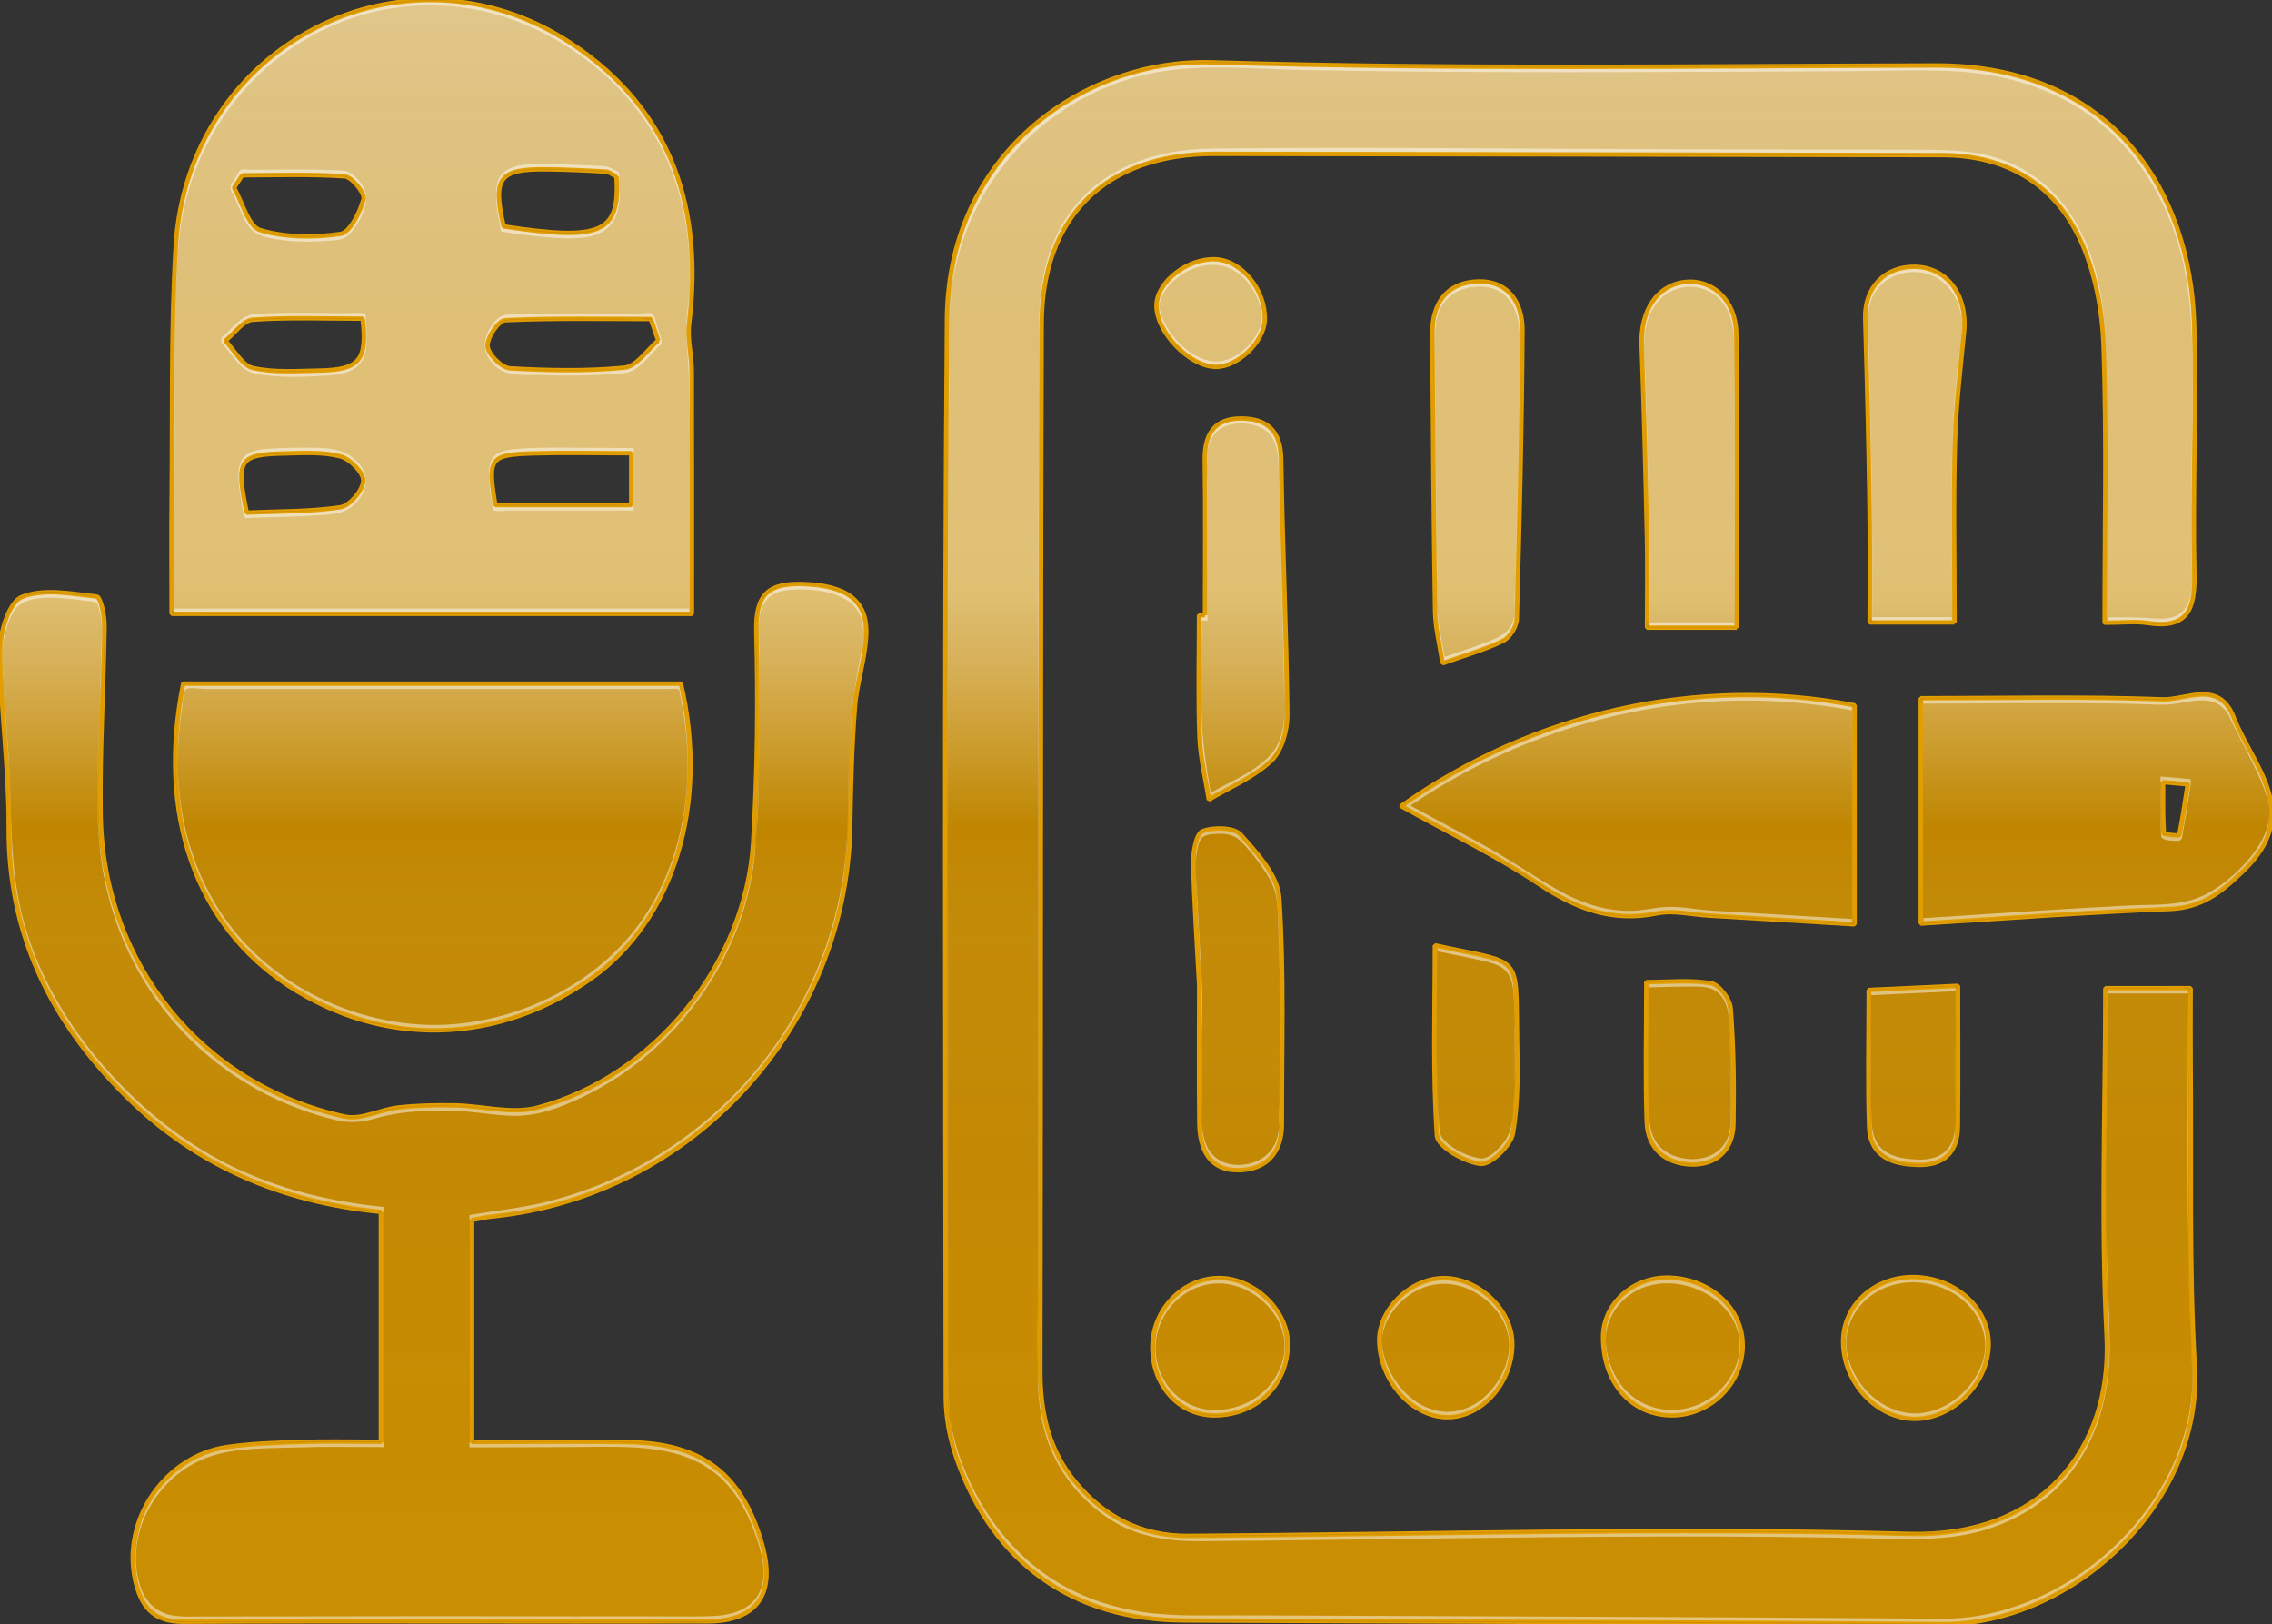
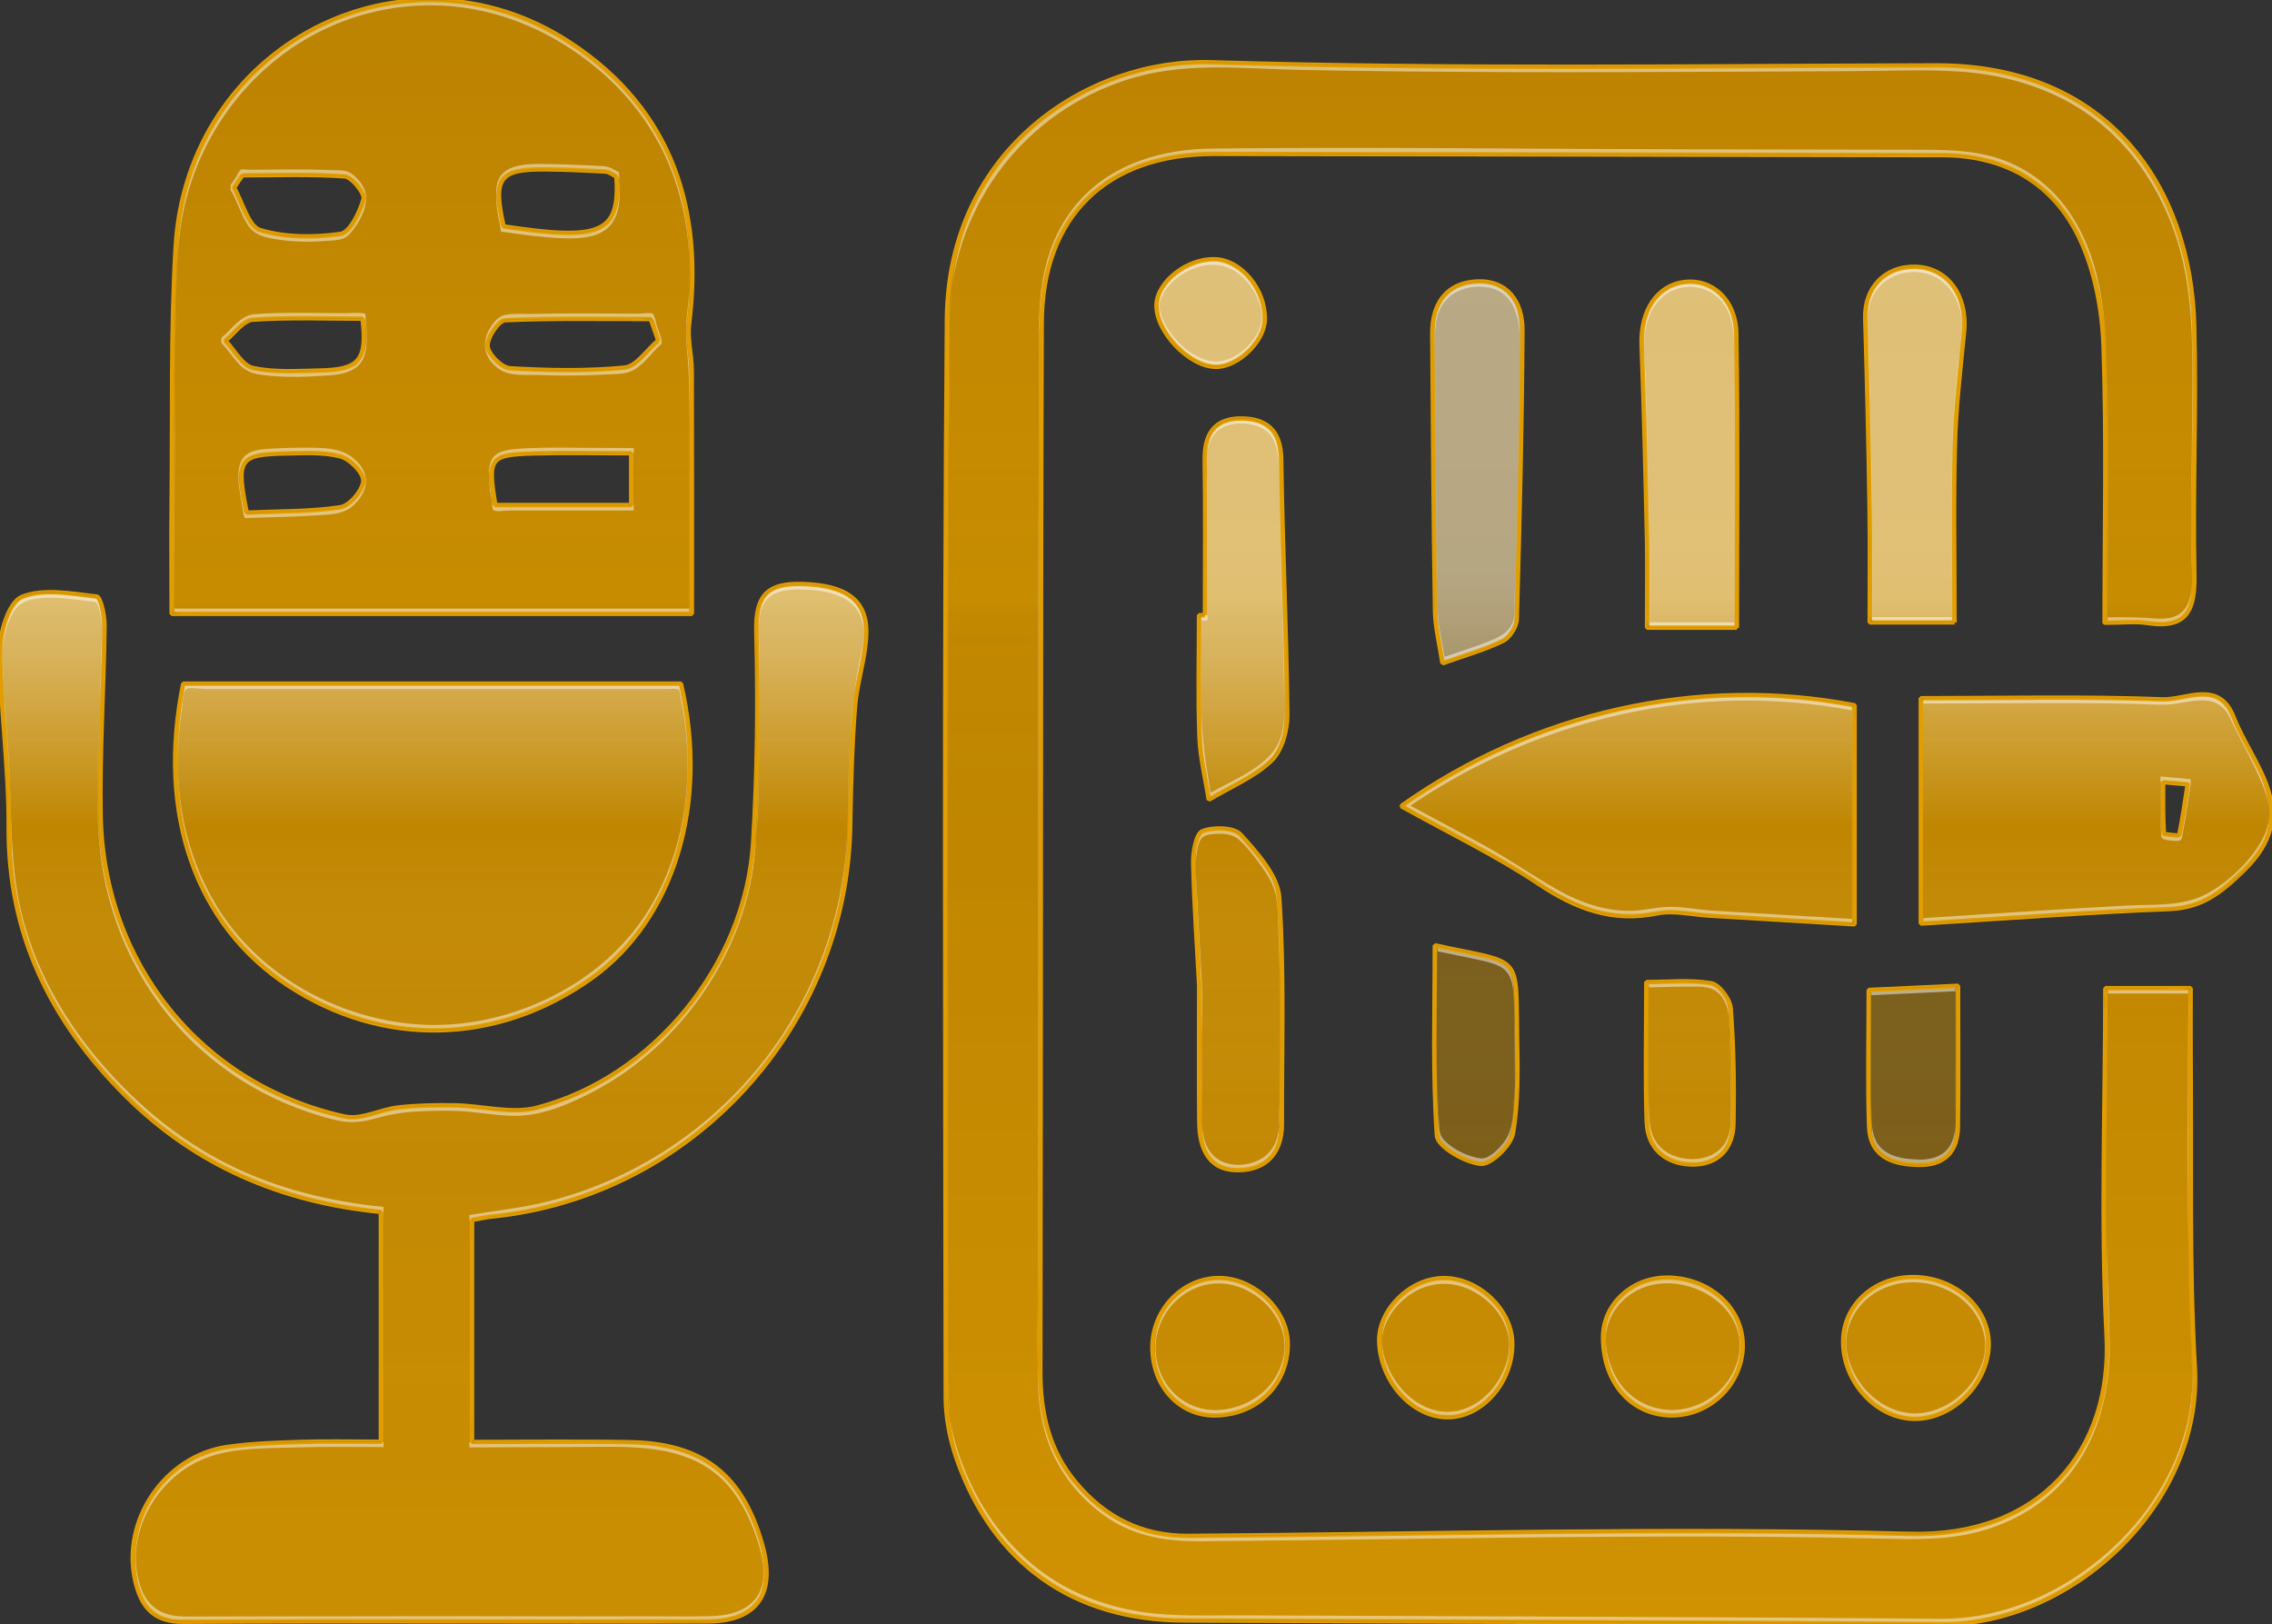
<svg xmlns="http://www.w3.org/2000/svg" viewBox="0 0 305.53 218.4">
  <rect x="0" y="0" width="305.53" height="218.4" fill="#333333" stroke="none" />
  <defs>
    <style>
      .cls-1 {
        fill: #bd8500;
      }

      .cls-2 {
        fill: url(#linear-gradient-2);
      }

      .cls-3 {
        opacity: .51;
      }

      .cls-3, .cls-4, .cls-5 {
        mix-blend-mode: screen;
      }

      .cls-6 {
        fill: #fff;
      }

      .cls-7 {
        fill: url(#linear-gradient-3);
      }

      .cls-8 {
        isolation: isolate;
      }

      .cls-4 {
        opacity: .7;
      }

      .cls-9 {
        fill: none;
        stroke: #e29e01;
        stroke-miterlimit: 1;
        stroke-width: .59px;
      }

      .cls-5 {
        opacity: .49;
      }

      .cls-10 {
        opacity: .58;
      }

      .cls-11 {
        fill: url(#linear-gradient);
      }
    </style>
    <linearGradient id="linear-gradient" x1="152.76" y1="218.4" x2="152.76" y2="0" gradientUnits="userSpaceOnUse">
      <stop offset="0" stop-color="#dc9900" />
      <stop offset=".62" stop-color="#ca8c00" />
      <stop offset=".63" stop-color="#d49500" />
      <stop offset=".98" stop-color="#b57c00" />
    </linearGradient>
    <linearGradient id="linear-gradient-2" x1="152.76" y1="218.4" x2="152.76" y2="0" gradientUnits="userSpaceOnUse">
      <stop offset="0" stop-color="#c58b02" />
      <stop offset=".5" stop-color="#b37d00" />
      <stop offset=".57" stop-color="#b88100" />
      <stop offset=".75" stop-color="#c28801" />
      <stop offset="1" stop-color="#c58b02" />
    </linearGradient>
    <linearGradient id="linear-gradient-3" x1="152.76" y1="0" x2="152.76" y2="218.4" gradientUnits="userSpaceOnUse">
      <stop offset="0" stop-color="#fff" stop-opacity=".77" />
      <stop offset=".2" stop-color="#fff" stop-opacity=".65" />
      <stop offset=".34" stop-color="#fff" stop-opacity=".65" />
      <stop offset=".35" stop-color="#fff" stop-opacity=".65" />
      <stop offset=".37" stop-color="#fff" stop-opacity=".62" />
      <stop offset=".4" stop-color="#fff" stop-opacity=".53" />
      <stop offset=".43" stop-color="#fff" stop-opacity=".39" />
      <stop offset=".47" stop-color="#fff" stop-opacity=".2" />
      <stop offset=".51" stop-color="#fff" stop-opacity="0" />
      <stop offset=".53" stop-color="#ebe2cb" stop-opacity=".03" />
      <stop offset=".61" stop-color="#c0a25b" stop-opacity=".11" />
      <stop offset=".71" stop-color="#a77e1a" stop-opacity=".15" />
      <stop offset="1" stop-color="#a17409" stop-opacity=".16" />
    </linearGradient>
  </defs>
  <g class="cls-8">
    <g id="Livello_1">
      <g>
        <g>
          <path class="cls-11" d="M283.02,83.72c0-12.54.29-24.85-.14-37.14-.17-4.86-1.13-10.04-3.16-14.4-3.5-7.5-10.02-11.31-18.51-11.32-32.65-.05-65.3-.14-97.95-.17-14.44-.01-23.13,8.34-23.18,22.81-.16,46.98-.09,93.95-.18,140.93-.01,5.54,1.14,10.58,4.72,14.89,3.94,4.75,8.93,7.28,15.22,7.23,32.31-.22,64.65-1.16,96.93-.27,17.61.48,27.3-11.26,26.52-26.61-.79-15.44-.17-30.96-.17-46.78h11.47c0,3.39-.03,6.67,0,9.95.13,13.66-.23,27.35.56,40.97,1.08,18.61-16.79,34.74-34.02,34.6-33.98-.28-67.97-.33-101.95-.5-14.86-.07-25.63-7.67-30.53-21.76-.91-2.62-1.46-5.52-1.47-8.29-.05-48.31-.22-96.63.16-144.93.18-22.91,19.1-35.04,35.5-34.55,32.46.97,64.97.5,97.45.42,23.43-.06,34.3,16.55,34.78,34.95.29,11.15-.22,22.33.02,33.48.1,4.76-.96,7.37-6.29,6.55-1.62-.25-3.31-.04-5.77-.04Z" />
          <path class="cls-11" d="M51.22,193.88v-30.91c-13.38-1.31-24.95-6.24-34.39-15.68-9.96-9.95-15.75-21.61-15.66-36.05C1.21,103.31.05,95.38,0,87.44c-.01-2.49,1.24-6.48,2.96-7.17,2.92-1.17,6.69-.42,10.05-.04.51.06,1.06,2.53,1.05,3.88-.11,8.49-.67,16.99-.53,25.48.34,20.02,13.61,36.4,32.86,40.57,2.2.48,4.77-.96,7.2-1.23,2.53-.28,5.09-.32,7.64-.28,3.68.07,7.59,1.21,11,.32,15.7-4.11,28.05-19.3,29.05-35.64.58-9.47.67-18.99.43-28.47-.12-4.89,1.6-6.47,6.26-6.32,5.69.18,8.68,2.1,8.52,6.74-.11,3.28-1.27,6.52-1.52,9.81-.41,5.31-.55,10.65-.64,15.98-.45,27.05-21.27,49.79-48.14,52.52-.81.08-1.61.27-2.71.46v29.87c7.06,0,14.15-.11,21.24.03,9.79.19,15.08,4.36,17.75,13.69,1.9,6.66-.61,10.38-7.33,10.4-23.5.06-46.99-.08-70.49.05-4.09.02-5.66-2.11-6.45-5.49-1.88-8.15,3.99-16.81,12.37-18.01,3.29-.47,6.64-.57,9.96-.68,3.3-.11,6.61-.02,10.68-.02Z" />
          <path class="cls-11" d="M93.04,82.55H23.08c0-5.19-.05-10.11,0-15.03.13-11.47-.13-22.97.55-34.41,1.6-26.98,30.64-42.06,53.07-27.35,13.96,9.15,17.83,22.8,15.97,37.76-.26,2.05.34,4.2.35,6.3.04,10.77.02,21.54.02,32.73ZM88.52,45.79c-.34-.96-.67-1.93-1.01-2.89-6.52,0-13.05-.14-19.56.16-.92.04-2.48,2.35-2.38,3.5.1,1.12,1.89,2.9,3.02,2.97,5.12.3,10.3.4,15.39-.09,1.62-.16,3.03-2.38,4.54-3.65ZM84.88,60.95c-4.75,0-8.9-.1-13.04.02-6.04.18-6.27.56-5.23,6.95h18.27v-6.97ZM48.76,42.85c-4.94,0-9.88-.2-14.78.14-1.28.09-2.45,1.84-3.68,2.83,1.23,1.28,2.28,3.35,3.72,3.67,2.87.63,5.95.4,8.94.34,5.42-.1,6.44-1.41,5.8-6.97ZM32.59,23.56c-.37.56-.75,1.13-1.12,1.69,1.15,1.99,1.93,5.22,3.52,5.7,3.38,1.01,7.26,1.02,10.8.51,1.29-.19,2.61-2.91,3.1-4.69.21-.77-1.56-2.98-2.53-3.05-4.57-.33-9.18-.15-13.77-.15ZM33.18,68.94c4.33-.19,8.52-.11,12.59-.72,1.26-.19,3-2.25,3.09-3.54.07-1.08-1.78-2.97-3.09-3.31-2.36-.61-4.95-.44-7.44-.39-6.2.14-6.61.75-5.15,7.96ZM82.9,23.73c-.58-.27-1.01-.64-1.46-.66-2.64-.15-5.29-.27-7.93-.3-6.41-.07-7.27,1.11-5.78,7.68,13.12,1.98,15.66.93,15.17-6.72Z" />
          <path class="cls-11" d="M24.64,91.94h66.93c3.8,16.25-1.01,31.83-12.13,39.68-12.65,8.92-27.96,9.26-40.71.9-12.37-8.12-17.64-23.04-14.09-40.58Z" />
          <path class="cls-11" d="M188.42,108.41c17.83-12.64,39.94-17.6,60.98-13.56v29.45c-6.35-.38-13-.78-19.65-1.18-2.31-.14-4.72-.74-6.91-.3-6.02,1.23-10.9-.62-15.88-3.94-5.77-3.85-12.09-6.88-18.54-10.48Z" />
          <path class="cls-11" d="M258.3,124.2v-30.3c11.05,0,21.8-.25,32.53.15,3.14.12,7.55-2.68,9.53,2.39,2.6,6.67,9.39,12.81,1.37,20.61-3.05,2.97-5.62,5.02-10,5.19-10.92.42-21.82,1.25-33.43,1.96ZM294.18,105.47c-1.1-.1-2.2-.19-3.29-.29,0,2.31-.04,4.62.1,6.92,0,.13,2.04.3,2.06.24.46-2.27.79-4.57,1.14-6.86Z" />
          <path class="cls-11" d="M262.84,83.7h-11.41c0-5.19.07-10.42-.02-15.64-.13-8.43-.33-16.85-.58-25.27-.12-4.08,2.64-7,6.72-6.91,4.31.09,7.06,3.83,6.57,8.78-.5,5.06-1.1,10.12-1.23,15.2-.21,7.76-.05,15.54-.05,23.86Z" />
          <path class="cls-11" d="M233.57,84.41h-12.08c0-4.2.07-8.14-.01-12.08-.19-8.65-.4-17.3-.72-25.94-.17-4.61,2.08-8.05,5.84-8.47,3.6-.41,6.82,2.37,6.89,6.91.22,13.11.08,26.23.08,39.58Z" />
-           <path class="cls-11" d="M193.98,89.19c-.39-2.58-.96-4.77-1-6.97-.2-12.45-.28-24.91-.37-37.36-.03-4.1,1.98-6.87,6.12-7.01,4.08-.13,6.02,2.88,6,6.54-.07,12.95-.39,25.91-.76,38.86-.03,1.02-.95,2.48-1.86,2.93-2.34,1.16-4.9,1.86-8.13,3.02Z" />
          <path class="cls-11" d="M162.04,82.73c0-6.97.07-13.94-.03-20.91-.05-3.43,1.33-5.53,4.82-5.54,3.47-.01,5.41,1.59,5.46,5.49.16,11.45.71,22.89.82,34.34.02,2.11-.74,4.85-2.17,6.2-2.35,2.22-5.55,3.53-8.39,5.23-.43-2.8-1.14-5.59-1.25-8.4-.2-5.46-.06-10.94-.06-16.41.27,0,.53,0,.8,0Z" />
          <path class="cls-11" d="M161.26,132.52c-.29-5.49-.68-10.97-.8-16.46-.03-1.49.39-3.94,1.25-4.28,1.48-.58,4.23-.52,5.12.46,2.21,2.46,5,5.51,5.2,8.47.67,10.11.32,20.29.35,30.45.01,3.83-2.06,6.1-5.72,6.2-4.04.11-5.34-2.83-5.38-6.36-.07-6.16-.02-12.32-.02-18.48Z" />
-           <path class="cls-11" d="M192.95,127.13c11.88,2.61,10.87.85,11.06,12.4.07,4.3.18,8.68-.56,12.88-.3,1.67-3.01,4.25-4.35,4.1-2.16-.25-5.76-2.31-5.87-3.81-.57-8.34-.28-16.74-.28-25.57Z" />
          <path class="cls-11" d="M267.43,180.73c0,5.16-4.67,9.97-9.76,10.07-5.19.1-9.86-4.87-9.81-10.45.05-4.91,4.27-8.7,9.58-8.61,5.52.1,9.99,4.13,9.99,9Z" />
          <path class="cls-11" d="M221.39,132.07c2.92,0,5.89-.32,8.72.16,1.07.18,2.53,2.14,2.63,3.37.39,5.14.46,10.32.37,15.48-.06,3.57-2.3,5.65-5.78,5.51-3.33-.13-5.75-2.13-5.88-5.65-.21-5.98-.06-11.97-.06-18.87Z" />
-           <path class="cls-11" d="M251.3,133.13c4.02-.19,7.61-.36,12.01-.56,0,6.42.05,12.68-.02,18.94-.04,3.43-1.87,5.21-5.33,5.14-3.47-.07-6.47-1.1-6.61-5.16-.2-5.95-.05-11.92-.05-18.36Z" />
          <path class="cls-11" d="M234.36,181.01c-.08,5.19-4.5,9.43-9.72,9.32-5.33-.11-9.07-4.45-9.07-10.5,0-4.54,4.07-8.18,8.95-8.01,5.59.19,9.91,4.23,9.83,9.2Z" />
          <path class="cls-11" d="M154.97,181.22c-.01-5.1,4.04-9.33,8.96-9.35,4.64-.01,9.14,4.22,9.24,8.67.12,5.53-4.03,9.71-9.73,9.8-4.79.07-8.45-3.88-8.47-9.13Z" />
          <path class="cls-11" d="M194.07,171.88c4.64-.06,9.13,4.09,9.29,8.58.18,5.33-4.05,10.2-8.81,10.12-4.68-.08-8.9-4.79-9.08-10.14-.14-4.26,4.11-8.5,8.6-8.56Z" />
          <path class="cls-11" d="M170.09,42.98c-.07,2.95-3.67,6.4-6.62,6.35-3.59-.06-8.07-4.78-7.95-8.36.11-3.12,4.24-6.29,7.96-6.1,3.5.18,6.71,4.12,6.61,8.11Z" />
        </g>
        <g class="cls-3">
          <path class="cls-2" d="M283.02,83.72c0-12.54.29-24.85-.14-37.14-.17-4.86-1.13-10.04-3.16-14.4-3.5-7.5-10.02-11.31-18.51-11.32-32.65-.05-65.3-.14-97.95-.17-14.44-.01-23.13,8.34-23.18,22.81-.16,46.98-.09,93.95-.18,140.93-.01,5.54,1.14,10.58,4.72,14.89,3.94,4.75,8.93,7.28,15.22,7.23,32.31-.22,64.65-1.16,96.93-.27,17.61.48,27.3-11.26,26.52-26.61-.79-15.44-.17-30.96-.17-46.78h11.47c0,3.39-.03,6.67,0,9.95.13,13.66-.23,27.35.56,40.97,1.08,18.61-16.79,34.74-34.02,34.6-33.98-.28-67.97-.33-101.95-.5-14.86-.07-25.63-7.67-30.53-21.76-.91-2.62-1.46-5.52-1.47-8.29-.05-48.31-.22-96.63.16-144.93.18-22.91,19.1-35.04,35.5-34.55,32.46.97,64.97.5,97.45.42,23.43-.06,34.3,16.55,34.78,34.95.29,11.15-.22,22.33.02,33.48.1,4.76-.96,7.37-6.29,6.55-1.62-.25-3.31-.04-5.77-.04Z" />
          <path class="cls-2" d="M51.22,193.88v-30.91c-13.38-1.31-24.95-6.24-34.39-15.68-9.96-9.95-15.75-21.61-15.66-36.05C1.21,103.31.05,95.38,0,87.44c-.01-2.49,1.24-6.48,2.96-7.17,2.92-1.17,6.69-.42,10.05-.04.51.06,1.06,2.53,1.05,3.88-.11,8.49-.67,16.99-.53,25.48.34,20.02,13.61,36.4,32.86,40.57,2.2.48,4.77-.96,7.2-1.23,2.53-.28,5.09-.32,7.64-.28,3.68.07,7.59,1.21,11,.32,15.7-4.11,28.05-19.3,29.05-35.64.58-9.47.67-18.99.43-28.47-.12-4.89,1.6-6.47,6.26-6.32,5.69.18,8.68,2.1,8.52,6.74-.11,3.28-1.27,6.52-1.52,9.81-.41,5.31-.55,10.65-.64,15.98-.45,27.05-21.27,49.79-48.14,52.52-.81.08-1.61.27-2.71.46v29.87c7.06,0,14.15-.11,21.24.03,9.79.19,15.08,4.36,17.75,13.69,1.9,6.66-.61,10.38-7.33,10.4-23.5.06-46.99-.08-70.49.05-4.09.02-5.66-2.11-6.45-5.49-1.88-8.15,3.99-16.81,12.37-18.01,3.29-.47,6.64-.57,9.96-.68,3.3-.11,6.61-.02,10.68-.02Z" />
          <path class="cls-2" d="M93.04,82.55H23.08c0-5.19-.05-10.11,0-15.03.13-11.47-.13-22.97.55-34.41,1.6-26.98,30.64-42.06,53.07-27.35,13.96,9.15,17.83,22.8,15.97,37.76-.26,2.05.34,4.2.35,6.3.04,10.77.02,21.54.02,32.73ZM88.52,45.79c-.34-.96-.67-1.93-1.01-2.89-6.52,0-13.05-.14-19.56.16-.92.04-2.48,2.35-2.38,3.5.1,1.12,1.89,2.9,3.02,2.97,5.12.3,10.3.4,15.39-.09,1.62-.16,3.03-2.38,4.54-3.65ZM84.88,60.95c-4.75,0-8.9-.1-13.04.02-6.04.18-6.27.56-5.23,6.95h18.27v-6.97ZM48.76,42.85c-4.94,0-9.88-.2-14.78.14-1.28.09-2.45,1.84-3.68,2.83,1.23,1.28,2.28,3.35,3.72,3.67,2.87.63,5.95.4,8.94.34,5.42-.1,6.44-1.41,5.8-6.97ZM32.59,23.56c-.37.56-.75,1.13-1.12,1.69,1.15,1.99,1.93,5.22,3.52,5.7,3.38,1.01,7.26,1.02,10.8.51,1.29-.19,2.61-2.91,3.1-4.69.21-.77-1.56-2.98-2.53-3.05-4.57-.33-9.18-.15-13.77-.15ZM33.18,68.94c4.33-.19,8.52-.11,12.59-.72,1.26-.19,3-2.25,3.09-3.54.07-1.08-1.78-2.97-3.09-3.31-2.36-.61-4.95-.44-7.44-.39-6.2.14-6.61.75-5.15,7.96ZM82.9,23.73c-.58-.27-1.01-.64-1.46-.66-2.64-.15-5.29-.27-7.93-.3-6.41-.07-7.27,1.11-5.78,7.68,13.12,1.98,15.66.93,15.17-6.72Z" />
          <path class="cls-2" d="M24.64,91.94h66.93c3.8,16.25-1.01,31.83-12.13,39.68-12.65,8.92-27.96,9.26-40.71.9-12.37-8.12-17.64-23.04-14.09-40.58Z" />
          <path class="cls-2" d="M188.42,108.41c17.83-12.64,39.94-17.6,60.98-13.56v29.45c-6.35-.38-13-.78-19.65-1.18-2.31-.14-4.72-.74-6.91-.3-6.02,1.23-10.9-.62-15.88-3.94-5.77-3.85-12.09-6.88-18.54-10.48Z" />
          <path class="cls-2" d="M258.3,124.2v-30.3c11.05,0,21.8-.25,32.53.15,3.14.12,7.55-2.68,9.53,2.39,2.6,6.67,9.39,12.81,1.37,20.61-3.05,2.97-5.62,5.02-10,5.19-10.92.42-21.82,1.25-33.43,1.96ZM294.18,105.47c-1.1-.1-2.2-.19-3.29-.29,0,2.31-.04,4.62.1,6.92,0,.13,2.04.3,2.06.24.46-2.27.79-4.57,1.14-6.86Z" />
          <path class="cls-2" d="M262.84,83.7h-11.41c0-5.19.07-10.42-.02-15.64-.13-8.43-.33-16.85-.58-25.27-.12-4.08,2.64-7,6.72-6.91,4.31.09,7.06,3.83,6.57,8.78-.5,5.06-1.1,10.12-1.23,15.2-.21,7.76-.05,15.54-.05,23.86Z" />
          <path class="cls-2" d="M233.57,84.41h-12.08c0-4.2.07-8.14-.01-12.08-.19-8.65-.4-17.3-.72-25.94-.17-4.61,2.08-8.05,5.84-8.47,3.6-.41,6.82,2.37,6.89,6.91.22,13.11.08,26.23.08,39.58Z" />
          <path class="cls-2" d="M193.98,89.19c-.39-2.58-.96-4.77-1-6.97-.2-12.45-.28-24.91-.37-37.36-.03-4.1,1.98-6.87,6.12-7.01,4.08-.13,6.02,2.88,6,6.54-.07,12.95-.39,25.91-.76,38.86-.03,1.02-.95,2.48-1.86,2.93-2.34,1.16-4.9,1.86-8.13,3.02Z" />
          <path class="cls-2" d="M162.04,82.73c0-6.97.07-13.94-.03-20.91-.05-3.43,1.33-5.53,4.82-5.54,3.47-.01,5.41,1.59,5.46,5.49.16,11.45.71,22.89.82,34.34.02,2.11-.74,4.85-2.17,6.2-2.35,2.22-5.55,3.53-8.39,5.23-.43-2.8-1.14-5.59-1.25-8.4-.2-5.46-.06-10.94-.06-16.41.27,0,.53,0,.8,0Z" />
          <path class="cls-2" d="M161.26,132.52c-.29-5.49-.68-10.97-.8-16.46-.03-1.49.39-3.94,1.25-4.28,1.48-.58,4.23-.52,5.12.46,2.21,2.46,5,5.51,5.2,8.47.67,10.11.32,20.29.35,30.45.01,3.83-2.06,6.1-5.72,6.2-4.04.11-5.34-2.83-5.38-6.36-.07-6.16-.02-12.32-.02-18.48Z" />
          <path class="cls-2" d="M192.95,127.13c11.88,2.61,10.87.85,11.06,12.4.07,4.3.18,8.68-.56,12.88-.3,1.67-3.01,4.25-4.35,4.1-2.16-.25-5.76-2.31-5.87-3.81-.57-8.34-.28-16.74-.28-25.57Z" />
          <path class="cls-2" d="M267.43,180.73c0,5.16-4.67,9.97-9.76,10.07-5.19.1-9.86-4.87-9.81-10.45.05-4.91,4.27-8.7,9.58-8.61,5.52.1,9.99,4.13,9.99,9Z" />
          <path class="cls-2" d="M221.39,132.07c2.92,0,5.89-.32,8.72.16,1.07.18,2.53,2.14,2.63,3.37.39,5.14.46,10.32.37,15.48-.06,3.57-2.3,5.65-5.78,5.51-3.33-.13-5.75-2.13-5.88-5.65-.21-5.98-.06-11.97-.06-18.87Z" />
          <path class="cls-2" d="M251.3,133.13c4.02-.19,7.61-.36,12.01-.56,0,6.42.05,12.68-.02,18.94-.04,3.43-1.87,5.21-5.33,5.14-3.47-.07-6.47-1.1-6.61-5.16-.2-5.95-.05-11.92-.05-18.36Z" />
          <path class="cls-2" d="M234.36,181.01c-.08,5.19-4.5,9.43-9.72,9.32-5.33-.11-9.07-4.45-9.07-10.5,0-4.54,4.07-8.18,8.95-8.01,5.59.19,9.91,4.23,9.83,9.2Z" />
          <path class="cls-2" d="M154.97,181.22c-.01-5.1,4.04-9.33,8.96-9.35,4.64-.01,9.14,4.22,9.24,8.67.12,5.53-4.03,9.71-9.73,9.8-4.79.07-8.45-3.88-8.47-9.13Z" />
          <path class="cls-2" d="M194.07,171.88c4.64-.06,9.13,4.09,9.29,8.58.18,5.33-4.05,10.2-8.81,10.12-4.68-.08-8.9-4.79-9.08-10.14-.14-4.26,4.11-8.5,8.6-8.56Z" />
          <path class="cls-2" d="M170.09,42.98c-.07,2.95-3.67,6.4-6.62,6.35-3.59-.06-8.07-4.78-7.95-8.36.11-3.12,4.24-6.29,7.96-6.1,3.5.18,6.71,4.12,6.61,8.11Z" />
        </g>
        <g class="cls-4">
-           <path class="cls-7" d="M283.02,83.72c0-12.54.29-24.85-.14-37.14-.17-4.86-1.13-10.04-3.16-14.4-3.5-7.5-10.02-11.31-18.51-11.32-32.65-.05-65.3-.14-97.95-.17-14.44-.01-23.13,8.34-23.18,22.81-.16,46.98-.09,93.95-.18,140.93-.01,5.54,1.14,10.58,4.72,14.89,3.94,4.75,8.93,7.28,15.22,7.23,32.31-.22,64.65-1.16,96.93-.27,17.61.48,27.3-11.26,26.52-26.61-.79-15.44-.17-30.96-.17-46.78h11.47c0,3.39-.03,6.67,0,9.95.13,13.66-.23,27.35.56,40.97,1.08,18.61-16.79,34.74-34.02,34.6-33.98-.28-67.97-.33-101.95-.5-14.86-.07-25.63-7.67-30.53-21.76-.91-2.62-1.46-5.52-1.47-8.29-.05-48.31-.22-96.63.16-144.93.18-22.91,19.1-35.04,35.5-34.55,32.46.97,64.97.5,97.45.42,23.43-.06,34.3,16.55,34.78,34.95.29,11.15-.22,22.33.02,33.48.1,4.76-.96,7.37-6.29,6.55-1.62-.25-3.31-.04-5.77-.04Z" />
          <path class="cls-7" d="M51.22,193.88v-30.91c-13.38-1.31-24.95-6.24-34.39-15.68-9.96-9.95-15.75-21.61-15.66-36.05C1.21,103.31.05,95.38,0,87.44c-.01-2.49,1.24-6.48,2.96-7.17,2.92-1.17,6.69-.42,10.05-.04.51.06,1.06,2.53,1.05,3.88-.11,8.49-.67,16.99-.53,25.48.34,20.02,13.61,36.4,32.86,40.57,2.2.48,4.77-.96,7.2-1.23,2.53-.28,5.09-.32,7.64-.28,3.68.07,7.59,1.21,11,.32,15.7-4.11,28.05-19.3,29.05-35.64.58-9.47.67-18.99.43-28.47-.12-4.89,1.6-6.47,6.26-6.32,5.69.18,8.68,2.1,8.52,6.74-.11,3.28-1.27,6.52-1.52,9.81-.41,5.31-.55,10.65-.64,15.98-.45,27.05-21.27,49.79-48.14,52.52-.81.08-1.61.27-2.71.46v29.87c7.06,0,14.15-.11,21.24.03,9.79.19,15.08,4.36,17.75,13.69,1.9,6.66-.61,10.38-7.33,10.4-23.5.06-46.99-.08-70.49.05-4.09.02-5.66-2.11-6.45-5.49-1.88-8.15,3.99-16.81,12.37-18.01,3.29-.47,6.64-.57,9.96-.68,3.3-.11,6.61-.02,10.68-.02Z" />
-           <path class="cls-7" d="M93.04,82.55H23.08c0-5.19-.05-10.11,0-15.03.13-11.47-.13-22.97.55-34.41,1.6-26.98,30.64-42.06,53.07-27.35,13.96,9.15,17.83,22.8,15.97,37.76-.26,2.05.34,4.2.35,6.3.04,10.77.02,21.54.02,32.73ZM88.52,45.79c-.34-.96-.67-1.93-1.01-2.89-6.52,0-13.05-.14-19.56.16-.92.04-2.48,2.35-2.38,3.5.1,1.12,1.89,2.9,3.02,2.97,5.12.3,10.3.4,15.39-.09,1.62-.16,3.03-2.38,4.54-3.65ZM84.88,60.95c-4.75,0-8.9-.1-13.04.02-6.04.18-6.27.56-5.23,6.95h18.27v-6.97ZM48.76,42.85c-4.94,0-9.88-.2-14.78.14-1.28.09-2.45,1.84-3.68,2.83,1.23,1.28,2.28,3.35,3.72,3.67,2.87.63,5.95.4,8.94.34,5.42-.1,6.44-1.41,5.8-6.97ZM32.59,23.56c-.37.56-.75,1.13-1.12,1.69,1.15,1.99,1.93,5.22,3.52,5.7,3.38,1.01,7.26,1.02,10.8.51,1.29-.19,2.61-2.91,3.1-4.69.21-.77-1.56-2.98-2.53-3.05-4.57-.33-9.18-.15-13.77-.15ZM33.18,68.94c4.33-.19,8.52-.11,12.59-.72,1.26-.19,3-2.25,3.09-3.54.07-1.08-1.78-2.97-3.09-3.31-2.36-.61-4.95-.44-7.44-.39-6.2.14-6.61.75-5.15,7.96ZM82.9,23.73c-.58-.27-1.01-.64-1.46-.66-2.64-.15-5.29-.27-7.93-.3-6.41-.07-7.27,1.11-5.78,7.68,13.12,1.98,15.66.93,15.17-6.72Z" />
          <path class="cls-7" d="M24.64,91.94h66.93c3.8,16.25-1.01,31.83-12.13,39.68-12.65,8.92-27.96,9.26-40.71.9-12.37-8.12-17.64-23.04-14.09-40.58Z" />
          <path class="cls-7" d="M188.42,108.41c17.83-12.64,39.94-17.6,60.98-13.56v29.45c-6.35-.38-13-.78-19.65-1.18-2.31-.14-4.72-.74-6.91-.3-6.02,1.23-10.9-.62-15.88-3.94-5.77-3.85-12.09-6.88-18.54-10.48Z" />
          <path class="cls-7" d="M258.3,124.2v-30.3c11.05,0,21.8-.25,32.53.15,3.14.12,7.55-2.68,9.53,2.39,2.6,6.67,9.39,12.81,1.37,20.61-3.05,2.97-5.62,5.02-10,5.19-10.92.42-21.82,1.25-33.43,1.96ZM294.18,105.47c-1.1-.1-2.2-.19-3.29-.29,0,2.31-.04,4.62.1,6.92,0,.13,2.04.3,2.06.24.46-2.27.79-4.57,1.14-6.86Z" />
          <path class="cls-7" d="M262.84,83.7h-11.41c0-5.19.07-10.42-.02-15.64-.13-8.43-.33-16.85-.58-25.27-.12-4.08,2.64-7,6.72-6.91,4.31.09,7.06,3.83,6.57,8.78-.5,5.06-1.1,10.12-1.23,15.2-.21,7.76-.05,15.54-.05,23.86Z" />
          <path class="cls-7" d="M233.57,84.41h-12.08c0-4.2.07-8.14-.01-12.08-.19-8.65-.4-17.3-.72-25.94-.17-4.61,2.08-8.05,5.84-8.47,3.6-.41,6.82,2.37,6.89,6.91.22,13.11.08,26.23.08,39.58Z" />
          <path class="cls-7" d="M193.98,89.19c-.39-2.58-.96-4.77-1-6.97-.2-12.45-.28-24.91-.37-37.36-.03-4.1,1.98-6.87,6.12-7.01,4.08-.13,6.02,2.88,6,6.54-.07,12.95-.39,25.91-.76,38.86-.03,1.02-.95,2.48-1.86,2.93-2.34,1.16-4.9,1.86-8.13,3.02Z" />
          <path class="cls-7" d="M162.04,82.73c0-6.97.07-13.94-.03-20.91-.05-3.43,1.33-5.53,4.82-5.54,3.47-.01,5.41,1.59,5.46,5.49.16,11.45.71,22.89.82,34.34.02,2.11-.74,4.85-2.17,6.2-2.35,2.22-5.55,3.53-8.39,5.23-.43-2.8-1.14-5.59-1.25-8.4-.2-5.46-.06-10.94-.06-16.41.27,0,.53,0,.8,0Z" />
          <path class="cls-7" d="M161.26,132.52c-.29-5.49-.68-10.97-.8-16.46-.03-1.49.39-3.94,1.25-4.28,1.48-.58,4.23-.52,5.12.46,2.21,2.46,5,5.51,5.2,8.47.67,10.11.32,20.29.35,30.45.01,3.83-2.06,6.1-5.72,6.2-4.04.11-5.34-2.83-5.38-6.36-.07-6.16-.02-12.32-.02-18.48Z" />
          <path class="cls-7" d="M192.95,127.13c11.88,2.61,10.87.85,11.06,12.4.07,4.3.18,8.68-.56,12.88-.3,1.67-3.01,4.25-4.35,4.1-2.16-.25-5.76-2.31-5.87-3.81-.57-8.34-.28-16.74-.28-25.57Z" />
          <path class="cls-7" d="M267.43,180.73c0,5.16-4.67,9.97-9.76,10.07-5.19.1-9.86-4.87-9.81-10.45.05-4.91,4.27-8.7,9.58-8.61,5.52.1,9.99,4.13,9.99,9Z" />
          <path class="cls-7" d="M221.39,132.07c2.92,0,5.89-.32,8.72.16,1.07.18,2.53,2.14,2.63,3.37.39,5.14.46,10.32.37,15.48-.06,3.57-2.3,5.65-5.78,5.51-3.33-.13-5.75-2.13-5.88-5.65-.21-5.98-.06-11.97-.06-18.87Z" />
          <path class="cls-7" d="M251.3,133.13c4.02-.19,7.61-.36,12.01-.56,0,6.42.05,12.68-.02,18.94-.04,3.43-1.87,5.21-5.33,5.14-3.47-.07-6.47-1.1-6.61-5.16-.2-5.95-.05-11.92-.05-18.36Z" />
          <path class="cls-7" d="M234.36,181.01c-.08,5.19-4.5,9.43-9.72,9.32-5.33-.11-9.07-4.45-9.07-10.5,0-4.54,4.07-8.18,8.95-8.01,5.59.19,9.91,4.23,9.83,9.2Z" />
          <path class="cls-7" d="M154.97,181.22c-.01-5.1,4.04-9.33,8.96-9.35,4.64-.01,9.14,4.22,9.24,8.67.12,5.53-4.03,9.71-9.73,9.8-4.79.07-8.45-3.88-8.47-9.13Z" />
          <path class="cls-7" d="M194.07,171.88c4.64-.06,9.13,4.09,9.29,8.58.18,5.33-4.05,10.2-8.81,10.12-4.68-.08-8.9-4.79-9.08-10.14-.14-4.26,4.11-8.5,8.6-8.56Z" />
          <path class="cls-7" d="M170.09,42.98c-.07,2.95-3.67,6.4-6.62,6.35-3.59-.06-8.07-4.78-7.95-8.36.11-3.12,4.24-6.29,7.96-6.1,3.5.18,6.71,4.12,6.61,8.11Z" />
        </g>
        <g class="cls-5">
          <path class="cls-6" d="M261.13,217.69c-20.98-.17-41.96-.26-62.94-.34-10.53-.04-21.05-.08-31.58-.12-4.45-.02-8.97.2-13.37-.51-3.42-.55-6.75-1.61-9.81-3.24-6.14-3.29-10.69-8.79-13.42-15.15-.87-2.03-1.6-4.14-2.02-6.31-.55-2.84-.45-5.71-.46-8.58,0-5.11-.01-10.23-.02-15.34-.03-21.01-.07-42.01-.05-63.02,0-10.66.03-21.33.07-31.99.02-5.4.05-10.8.08-16.19s-.24-11.14.23-16.63c1.23-14.25,11.28-26.17,25.05-29.95,7.16-1.97,14.73-1.06,22.07-.92,9.12.18,18.24.26,27.36.29,10.41.03,20.82,0,31.24-.05,5.26-.03,10.51-.05,15.77-.08,4.72-.02,9.49-.25,14.21.06,6.86.46,13.62,2.64,18.98,7.04,4.58,3.76,7.87,8.86,9.84,14.42,2.65,7.47,2.49,15.26,2.45,23.09-.03,5.03-.12,10.05-.13,15.08,0,1.95,0,3.89.03,5.84.03,2.05.38,4.52-.65,6.41-.86,1.57-2.65,1.81-4.29,1.67-2.15-.18-4.22-.18-6.38-.15v.36c.01-10.01.19-20.01.03-30.02-.13-8.51-.2-17.67-5.25-24.97-1.96-2.84-4.66-5.1-7.83-6.48-3.72-1.62-7.61-1.76-11.6-1.77-10.65-.02-21.3-.04-31.95-.06-21.29-.04-42.6-.34-63.88-.1-6.46.07-13.09,1.94-17.57,6.83s-5.59,10.93-5.61,17.09c-.07,20.96-.09,41.93-.11,62.89-.01,21.35-.02,42.71-.05,64.06,0,4.76-.07,9.52-.02,14.28.04,3.82.64,7.66,2.38,11.09s4.64,6.55,8.03,8.52,7.34,2.55,11.35,2.52c20.93-.16,41.86-.6,62.79-.63,9.72-.02,19.43.05,29.15.28,4.34.1,8.61.2,12.85-.93,3.72-.99,7.21-2.8,10.04-5.42,5.52-5.1,7.64-12.49,7.56-19.83-.06-5.17-.39-10.34-.43-15.52-.05-5.95.03-11.9.1-17.85.06-4.71.11-9.41.11-14.12v.36h10.76v-.46c-.03,13.1-.13,26.22.13,39.33.08,3.91.27,7.81.43,11.71s-.5,7.47-1.82,10.98c-2.4,6.38-6.91,11.91-12.41,15.9-5.62,4.08-12.45,6.66-19.44,6.63,0,0,0,.73,0,.73,13.23.06,26-9.06,31.24-21.03,1.33-3.05,2.17-6.31,2.41-9.64.16-2.24,0-4.46-.1-6.69-.43-8.89-.41-17.79-.4-26.68,0-7.01-.05-14.03-.04-21.04,0,0,0-.46,0-.46h-10.76s0,.36,0,.36c-.01,10.03-.25,20.05-.22,30.08.01,4.59.08,9.18.27,13.76.2,4.95.13,9.67-1.7,14.34-2.85,7.28-9.09,12.31-16.64,14.07-4.09.95-8.19.79-12.34.69-4.58-.1-9.15-.17-13.73-.22-20.13-.19-40.25.15-60.38.4-5.15.06-10.3.12-15.45.17-3.98.03-7.82.06-11.53-1.59-7.54-3.35-11.72-10.89-12.13-18.9-.28-5.33-.03-10.74-.02-16.07s.01-10.32.02-15.48c0-10.38.01-20.76.02-31.14.01-20.5.02-41.01.07-61.51.01-5.17.03-10.35.04-15.52.01-4.01.15-7.94,1.49-11.76,1.99-5.68,6.27-10.05,11.9-12.16,3.12-1.17,6.47-1.65,9.79-1.68,5.18-.05,10.37,0,15.56.01,10.38.01,20.77.03,31.15.05s20.53.04,30.79.06c5.2.01,10.4.02,15.6.03,4.2,0,8.43-.22,12.49,1.08,7.34,2.35,11.64,8.72,13.48,15.94,1.15,4.48,1.29,9.04,1.39,13.64.13,5.88.12,11.76.08,17.63-.03,4.74-.07,9.47-.07,14.21,0,.02,0,.36,0,.36,1.05-.01,2.1-.07,3.16-.08,1.17-.01,2.28.17,3.43.25,1.81.11,3.56-.33,4.28-2.14.5-1.26.5-2.7.5-4.03,0-2.77-.08-5.53-.07-8.3.02-9.25.58-18.61-.04-27.85-.81-12.05-6.74-23.94-17.96-29.38-7.64-3.7-15.85-3.43-24.12-3.4-10.75.04-21.49.11-32.24.14-19.04.05-38.09-.05-57.12-.58-14.07-.39-27.63,7.87-32.97,21.04-3.27,8.07-2.57,16.86-2.63,25.38-.06,10.64-.1,21.28-.13,31.92-.05,21.34-.03,42.68,0,64.03.02,10.9.03,21.79.04,32.69,0,4.37-.04,8.53,1.38,12.74,1.2,3.57,2.92,6.98,5.19,9.99,4.27,5.66,10.42,9.45,17.32,10.94,4.2.91,8.45.82,12.71.84,5.45.02,10.9.05,16.35.07,21.63.08,43.26.15,64.89.29,5.25.03,10.51.07,15.76.11,0,0,0-.73,0-.73Z" />
          <path class="cls-6" d="M24.59,217.37c-2.76-.04-4.73-1.24-5.66-3.89-1.32-3.76-.59-7.86,1.45-11.22,1.74-2.87,4.42-5.15,7.58-6.29,3.7-1.34,8.01-1.19,11.9-1.32s7.81-.05,11.71-.05c0,0,0-.36,0-.36v-31.58s0-.36,0-.36c-7.23-.71-14.35-2.45-20.87-5.71-6.52-3.26-12.17-7.94-16.93-13.43s-8.54-11.94-10.52-19c-2.1-7.46-1.59-15.16-2.12-22.81-.16-2.28-.34-4.56-.49-6.85-.17-2.55-.49-5.26-.23-7.8.16-1.52.63-3.15,1.43-4.46s2.16-1.67,3.69-1.81c2.11-.19,4.24.14,6.33.4.81.1,1.12-.03,1.37.75.29.86.43,1.81.46,2.71.11,4.66-.27,9.36-.41,14.02-.19,6.6-.54,13.37.76,19.88,1.24,6.17,3.82,12.06,7.61,17.1s8.7,9.12,14.29,11.95c2.86,1.44,5.88,2.56,8.98,3.33,2.04.51,3.66.38,5.7-.2s3.93-.84,6.01-.93,4.34-.13,6.5.07,4.4.6,6.62.54c3.45-.11,6.98-1.66,10-3.24,6.03-3.15,11.19-7.91,14.99-13.54s6.34-12.31,6.84-19.17c.54-7.45.63-14.94.58-22.4-.01-2.05-.05-4.1-.09-6.15-.04-1.58-.09-3.58,1.01-4.88.94-1.12,2.5-1.34,3.88-1.39,1.77-.06,3.66.1,5.35.67,1.29.44,2.48,1.18,3.15,2.4,1.15,2.07.52,4.64.08,6.83-.86,4.32-1.18,8.56-1.35,12.95s-.06,8.43-.44,12.62c-.3,3.25-.89,6.48-1.78,9.62-1.73,6.13-4.57,11.93-8.34,17.06-7.5,10.21-18.59,17.55-30.94,20.38-3.15.72-6.37,1.04-9.56,1.59-.01,0,0,.36,0,.36v30.52s0,.36,0,.36c4.48,0,8.97-.04,13.45-.04,3.96,0,8.07-.23,12,.39,2.85.45,5.63,1.47,7.86,3.34s3.83,4.55,4.88,7.32c1.21,3.19,2.61,7.78-.64,10.24-1.39,1.05-3.21,1.37-4.91,1.44-2.52.1-5.06.02-7.58.03-9.94,0-19.89,0-29.83-.02-11.26,0-22.51.05-33.77.05,0,0,0,.73,0,.73,21.03,0,42.07-.01,63.1-.03,2.62,0,5.25.06,7.87-.02,1.77-.05,3.67-.35,5.12-1.44,1.97-1.49,2.22-4.02,2.02-6.3-.3-3.49-1.8-7.26-3.85-10.1-1.76-2.44-4.21-4.21-7.06-5.17-4.04-1.37-8.42-1.14-12.62-1.16-5.35-.02-10.7.04-16.04.04v.36c0-8.91,0-17.82,0-26.73v-3.78.36c3.29-.57,6.63-.9,9.89-1.67s6.34-1.81,9.34-3.15c5.84-2.6,11.19-6.27,15.74-10.76,9.2-9.09,14.85-21.41,15.74-34.31.3-4.28.21-8.59.4-12.88.11-2.51.17-5.06.54-7.54.34-2.26.96-4.47,1.22-6.75s.35-4.77-1.29-6.44c-2.15-2.18-6.57-2.52-9.4-1.91s-3.28,3.14-3.28,5.67c0,4.95.17,9.9.1,14.85-.12,7.98.08,16.34-2.63,23.95-2.33,6.54-6.36,12.48-11.52,17.13-2.58,2.33-5.45,4.34-8.54,5.92s-6.78,3.12-10.39,3.08c-2.31-.03-4.58-.48-6.88-.62-2.11-.13-4.26-.08-6.37.05s-4.15.67-6.28,1.19c-1.88.46-3.43.21-5.27-.28-6.29-1.68-12.18-4.78-17.06-9.1s-8.44-9.48-10.82-15.33c-1.24-3.05-2.12-6.24-2.64-9.48-.86-5.37-.62-10.85-.47-16.27.12-4.38.31-8.77.4-13.15.02-1.01.08-2.05.01-3.06-.04-.68-.16-1.36-.33-2.02-.22-.83-.26-1-1.12-1.11-2.15-.27-4.32-.62-6.49-.46-1.51.11-2.95.37-3.81,1.7-1.31,2.03-1.6,4.5-1.57,6.85.05,4.45.44,8.89.75,13.33.29,4.06.3,8.11.44,12.18.25,7.15,2.1,14.16,5.49,20.46,7.07,13.12,19.53,23.15,33.93,26.97,3.48.92,7.03,1.5,10.6,1.86v-.36c0,9.21,0,18.42,0,27.63v3.95-.36c-3.82,0-7.65-.09-11.47.04-4.24.14-9.03-.07-12.99,1.67-6.2,2.72-9.67,9.5-8.77,16.11.23,1.72.75,3.66,2,4.93,1.13,1.15,2.7,1.45,4.26,1.48,0,0,0-.73,0-.73Z" />
          <g>
            <path class="cls-6" d="M23.44,82.19c0-8.21.04-16.41.06-24.62,0-4.71.01-9.42.11-14.12.09-4.19.08-8.46.64-12.62,1.57-11.69,9.09-22.19,19.86-27.12C49.7,1.15,55.99.19,62.1.99c7.03.92,13.57,4.16,18.89,8.8,4.34,3.79,7.7,8.59,9.63,14.03.98,2.77,1.6,5.66,1.91,8.59.23,2.2.28,4.41.17,6.62-.09,1.69-.39,3.37-.43,5.06-.02.7,0,1.41.06,2.11.19,2.31.36,4.57.36,6.89.01,4.47.02,8.93.01,13.4,0,4.77,0,9.55,0,14.32v1.39c0-.12,0-.24,0-.36-7.82,0-15.63,0-23.45,0H23.43s0,.73,0,.73c7.82,0,15.63,0,23.45,0h45.81s0-.36,0-.36c0-3.59,0-7.17,0-10.76,0-4.44,0-8.87,0-13.31,0-3.51.22-7.1-.16-10.59-.15-1.38-.3-2.71-.17-4.1.08-.79.17-1.57.23-2.37.1-1.35.15-2.7.16-4.05,0-2.54-.13-5.08-.54-7.59-.97-5.98-3.4-11.65-7.28-16.32C76.02,2.36,61.13-2.77,47.66,1.6c-11.77,3.83-20.63,14.17-23.04,26.25-.71,3.54-.78,7.17-.9,10.77-.14,4.05-.19,8.09-.21,12.14-.05,8.3-.11,16.6-.09,24.9,0,2.18.01,4.35.01,6.53,0,.4,0,.42,0,0Z" />
            <path class="cls-6" d="M41.37,60.2c-1.57,0-3.16.03-4.73.12-1.2.07-2.71.12-3.66.97-1.38,1.24-.87,3.95-.62,5.54.07.44.15.89.23,1.33.07.38.08.95.25,1.29.11.21-.02.12.12.22.03.02.59-.03.53-.02.6-.03,1.2-.05,1.81-.06,2.28-.07,4.57-.1,6.84-.26,1.8-.13,3.89-.03,5.31-1.3.91-.82,1.72-1.96,1.75-3.22.03-1.38-.72-2.42-1.78-3.27-1.67-1.34-4.03-1.33-6.08-1.33,0,0,0,.73,0,.73,1.69,0,3.76-.04,5.27.79,1.13.62,2.43,1.84,2.58,3.19v-.55c0,.05,0,.1,0,.15v-.18c-.11,1.02-.74,1.94-1.43,2.66-.85.88-1.68,1.18-2.87,1.34-3.09.39-6.2.42-9.3.51-.7.02-1.4.04-2.11.07.04,0-.57.06-.6.03-.08-.08-.1-.52-.12-.61-.25-1.24-.5-2.5-.61-3.76-.12-1.44.49-2.73,2.05-3.18,1.22-.35,2.55-.35,3.8-.39,1.12-.03,2.23-.07,3.35-.07,0,0,0-.73,0-.73Z" />
            <path class="cls-6" d="M76.62,60.2c-2.41,0-4.85-.03-7.25.18-1.31.12-2.89.35-3.39,1.76-.31.88-.23,1.97-.17,2.89.07.99.23,1.98.39,2.97.07.43-.01.53.26.65.45.2,1.45,0,1.93,0h16.83s0-.36,0-.36v-7.68s0-.36,0-.36c-2.87,0-5.74-.04-8.61-.04,0,0,0,.73,0,.73,2.87,0,5.74.04,8.61.04v-.36c0,2.56,0,5.12,0,7.68v-.36h-17.62c-.27,0-1.04.14-1.28,0s-.26-1.52-.3-1.8c-.14-.97-.37-2.05-.12-3.01.39-1.49,1.85-1.83,3.21-1.97,2.48-.26,5.02-.21,7.51-.21,0,0,0-.73,0-.73Z" />
            <path class="cls-6" d="M40.71,42.07c-2.16,0-4.32.01-6.47.18-1.92.15-3.06,2.04-4.45,3.16-.04.03-.03.69,0,.73.85.88,1.52,1.91,2.34,2.81.91.99,1.87,1.3,3.17,1.47,2.93.4,6.03.27,8.97.06,2.04-.14,4.21-.66,4.81-2.88.39-1.45.25-3.17.1-4.65-.01-.14.02-.61-.08-.74-.09-.12-.14-.05-.32-.08-.82-.12-1.74,0-2.56-.01-1.83-.02-3.66-.04-5.49-.05,0,0,0,.73,0,.73,1.83,0,3.66.03,5.49.05.82,0,1.76-.12,2.56.01.44.07.33.15.39.65.15,1.46.3,3.17-.55,4.47-.6.91-1.62,1.35-2.65,1.56-1.46.31-2.98.27-4.47.31-1.77.05-3.55.11-5.31-.06-1.3-.12-2.62-.23-3.62-1.15s-1.78-2.21-2.76-3.24v.73c1.39-1.13,2.53-3.02,4.45-3.16,2.15-.16,4.32-.17,6.47-.18,0,0,0-.73,0-.73Z" />
            <path class="cls-6" d="M78.04,42.15c-2.15,0-4.31.02-6.46.07-1.16.03-2.52-.11-3.66.13-.81.17-1.35.78-1.81,1.44-1.43,2.06-1.15,4.25.91,5.77,1.49,1.11,3.66.81,5.43.87,1.97.07,3.94.09,5.92.05,1.07-.02,2.13-.07,3.2-.13.99-.06,2.16,0,3.1-.35,1.75-.65,2.88-2.56,4.26-3.73.06-.05.03-.65,0-.73l-.55-1.57c-.14-.39-.3-1.5-.62-1.78-.21-.19-1.38-.01-1.67-.01-.87,0-1.73,0-2.6-.01-1.81,0-3.63-.02-5.44-.02,0,0,0,.73,0,.73,1.74,0,3.47.01,5.21.02.95,0,1.89,0,2.84.01.38,0,1.36-.2,1.67.01.28.19.47,1.36.58,1.67l.59,1.68v-.73c-1.59,1.35-2.88,3.65-5.12,3.91-2.47.29-4.99.33-7.47.33s-4.89-.07-7.33-.23c-1.71-.11-3.53-1.56-3.81-3.32v.27c0-.09,0-.18,0-.28v.46c.14-1.06.71-2.06,1.44-2.83.97-1.03,2.26-.82,3.58-.87,2.6-.08,5.21-.11,7.81-.11,0,0,0-.73,0-.73Z" />
            <path class="cls-6" d="M31.05,25.6c.87,1.5,1.35,3.21,2.28,4.67s2.6,1.73,4.27,1.97c1.96.29,3.96.32,5.93.17.82-.06,1.86-.04,2.63-.34.6-.24,1.06-.78,1.43-1.29,1.23-1.72,2.39-4.11,1.03-6.03-.44-.62-1.02-1.28-1.72-1.6s-1.63-.23-2.39-.27c-1.86-.08-3.72-.1-5.58-.09-1.21,0-2.42.02-3.63.03-.6,0-1.21.01-1.81.01-.26,0-.87-.13-1.1,0-.26.17-.5.75-.67,1.01l-.68,1.01c-.11.17.11.56,0,.73l.63-.94c.16-.25.45-.94.72-1.08.24-.13.85,0,1.1,0,.6,0,1.21,0,1.81-.01,1.27-.01,2.54-.03,3.81-.03,2.07,0,4.14.01,6.21.13,1,.06,1.67.14,2.44.84.69.64,1.4,1.52,1.49,2.49v-.73c-.2,1.55-1.18,3.5-2.32,4.57-.72.68-1.59.69-2.53.79-1.33.13-2.66.19-4,.15-1.21-.04-2.41-.16-3.6-.38-.93-.17-2.05-.31-2.78-.97-1.53-1.38-1.98-3.81-2.99-5.54.1.18-.11.54,0,.73Z" />
            <path class="cls-6" d="M73.02,22.05c-2.28,0-5.68,0-6.2,2.84-.13.72-.11,1.48-.07,2.21.03.63.12,1.25.23,1.87.07.4.15.81.24,1.21.04.16.06.83.21.96.09.07.44.07.54.08.49.07.97.14,1.46.21.81.11,1.63.22,2.44.31,1.27.14,2.54.26,3.82.3,2.26.06,5.19,0,6.63-2.06,1.31-1.87,1.04-4.65.91-6.82h0c-.69-.34-1.26-.76-2.04-.81-.98-.07-1.96-.1-2.94-.15-1.75-.08-3.49-.13-5.24-.14,0,0,0,.73,0,.73,1.7.01,3.4.06,5.1.13.85.04,1.7.08,2.55.12s1.72.16,2.39.74c.28.24.22.46.23.85.02.61.02,1.21-.04,1.81s-.18,1.27-.41,1.86c-.36.93-1.01,1.7-1.89,2.18-2.27,1.24-5.33.89-7.82.65-1.67-.16-3.33-.38-4.99-.63-.13-.02-.58,0-.69-.1-.13-.12-.16-.69-.18-.82-.18-.84-.35-1.69-.44-2.55-.14-1.34.12-2.73,1.36-3.46,1.4-.84,3.28-.79,4.85-.79,0,0,0-.73,0-.73Z" />
          </g>
          <path class="cls-6" d="M58.37,137.84c-9.54-.06-19.11-4.15-25.6-11.19-5.61-6.08-8.42-14.12-8.82-22.31-.15-3.03.08-6.08.53-9.08.09-.58.1-2.37.6-2.61s1.83,0,2.4,0c3.78,0,7.55,0,11.33,0h51.16c.31,0,.71-.07,1.01,0,.51.12.31-.02.49.82,2.01,9.54,1.08,19.89-3.94,28.39-4.67,7.92-12.96,13.22-21.87,15.18-2.4.53-4.84.78-7.3.8,0,0,0,.73,0,.73,9.92-.06,20.3-4.46,26.6-12.27,5.37-6.65,7.56-15.19,7.54-23.62,0-1.89-.11-3.78-.33-5.66-.15-1.23-.34-2.45-.58-3.66-.05-.28-.11-1.31-.35-1.43-.46-.24-1.7,0-2.2,0-3.95,0-7.89,0-11.84,0H28.48c-1,0-2.15-.16-3.14,0-.1.02-.33-.05-.42,0-.2.12-.32,1.77-.36,2.02-.09.53-.16,1.06-.23,1.59-.15,1.17-.27,2.35-.34,3.53-.49,7.74.65,15.66,4.52,22.47,4.63,8.15,12.88,13.9,21.94,16.08,2.6.63,5.25.93,7.92.95,0,0,0-.73,0-.73Z" />
          <path class="cls-6" d="M229.77,122.41c-1.85-.13-3.7-.52-5.57-.45-1.76.07-3.45.55-5.23.53-3.35-.03-6.52-1.15-9.41-2.77-3.32-1.87-6.44-4.07-9.78-5.92-3.55-1.97-7.15-3.82-10.7-5.78v.73c13.2-9.16,29.07-14.4,45.16-14.54,4.97-.04,9.92.41,14.8,1.31v-.36c0,8.41,0,16.82,0,25.22v3.56-.36c-6.42-.38-12.85-.77-19.27-1.15,0,0-.02.72,0,.73,6.43.38,12.85.77,19.28,1.15,0,0,0-.36,0-.36v-28.78s.01-.36,0-.36c-16.27-3.01-33.18-.65-48.13,6.39-4.13,1.94-8.08,4.24-11.83,6.84-.03.02-.02.71,0,.73,3.48,1.92,7.02,3.75,10.5,5.67s6.59,4.14,9.98,6.03c2.84,1.59,5.95,2.7,9.23,2.77,1.84.04,3.59-.47,5.41-.53s3.71.32,5.57.45c-.01,0,.02-.72,0-.73Z" />
          <g>
            <path class="cls-6" d="M258.65,94.62c8.16,0,16.32-.14,24.48-.03,1.65.02,3.29.05,4.94.1,1.48.04,2.97.18,4.45-.05,2.89-.44,5.83-1.32,7.35,1.9,1.37,2.91,3.02,5.73,4.26,8.69.62,1.48,1.12,3.08,1,4.7-.1,1.41-.74,2.81-1.51,3.98-1.65,2.51-4.34,4.99-7.04,6.38-3.15,1.62-6.87,1.31-10.31,1.48-9.21.46-18.42,1.13-27.62,1.7v.36c0-8.65,0-17.29,0-25.94v-3.64c0-.4,0-.42,0,0v29.57s0,.36,0,.36c8.66-.53,17.31-1.16,25.97-1.62,2.21-.12,4.42-.21,6.63-.31,1.7-.07,3.33-.32,4.88-1.04,2.89-1.33,5.75-3.96,7.49-6.6,2.95-4.49,1.12-9.25-1.19-13.55-.93-1.73-1.73-3.49-2.57-5.27-.57-1.22-1.49-2.17-2.86-2.38-1.72-.26-3.44.39-5.13.57-1.56.16-3.18-.03-4.75-.07-9.49-.23-18.98-.05-28.47-.04,0,0,0,.73,0,.73Z" />
            <path class="cls-6" d="M290.53,106.3c0,1.32,0,2.64.02,3.96.01.69.04,1.37.07,2.06.02.41.29.53.68.62.52.12,1.09.16,1.62.13.57-.03.53-.59.62-1.05.27-1.4.49-2.8.7-4.21.12-.77.23-1.53.35-2.3.01-.07.01-.72,0-.73-1.35-.12-2.7-.24-4.05-.36,0,0,0,.36,0,.36v1.59s0,.36,0,.36,0-.36,0-.36v-1.59c0,.12,0,.24,0,.36,1.35.12,2.7.24,4.05.36v-.73c-.26,1.69-.5,3.39-.79,5.08-.11.63-.22,1.25-.34,1.88-.04.22-.05.46-.28.56-.15.06-.34.04-.49.04-.47,0-.96-.03-1.42-.14s-.61-.26-.64-.74c-.09-1.65-.08-3.31-.08-4.97,0-.15.02-.3,0-.45,0,.02,0,.2,0,.25Z" />
          </g>
          <path class="cls-6" d="M251.78,83.35c0-7.05.02-14.1-.12-21.15-.07-3.5-.15-7-.23-10.5-.05-1.95-.1-3.89-.15-5.84s-.33-3.92.43-5.72c1.15-2.71,4.12-3.97,6.94-3.44s4.71,3.04,5.08,5.83c.29,2.17-.26,4.66-.48,6.82-.36,3.68-.66,7.36-.74,11.06-.18,7.64-.04,15.29-.03,22.94v-.36h-10.7s0,.73,0,.73h10.7s0-.36,0-.36c0-8.36-.28-16.74.12-25.09.18-3.65.56-7.29.92-10.93.14-1.38.31-2.75.29-4.14-.04-2.63-1.04-5.34-3.49-6.62s-5.86-.8-7.69,1.34c-1.27,1.49-1.49,3.36-1.46,5.23.07,4.2.23,8.4.33,12.6.21,9.21.27,18.41.26,27.62,0,.4,0,.42,0,0Z" />
          <path class="cls-6" d="M221.85,84.15c0-6.07-.01-12.13-.15-18.2-.08-3.44-.17-6.88-.27-10.32-.05-1.72-.1-3.44-.16-5.15-.06-1.95-.33-4.01-.04-5.94.33-2.18,1.42-4.33,3.47-5.35s4.4-.75,6.1.64c2.38,1.96,2.35,4.92,2.38,7.75.05,4.01.08,8.01.08,12.02.01,8.15-.04,16.3-.04,24.46v-.36h-11.37s0,.73,0,.73h11.37s0-.36,0-.36c0-7.69.05-15.39.04-23.08,0-3.35-.01-6.7-.04-10.05-.01-1.65-.03-3.29-.06-4.94-.02-1.33,0-2.64-.42-3.92-1.61-4.91-8.17-5.64-10.64-1.01-.86,1.62-1.03,3.43-1.01,5.23.05,3.6.24,7.19.35,10.79.26,8.97.41,17.92.4,26.89,0,.22,0,.7,0,.19Z" />
          <path class="cls-6" d="M194.26,88.35c-.28-1.73-.68-3.44-.85-5.19-.23-2.3-.13-4.66-.16-6.97-.05-4.11-.1-8.21-.14-12.32s-.07-8.29-.1-12.43c-.01-1.78-.02-3.55-.04-5.33-.01-1.67.01-3.37.85-4.87,1.11-2,3.37-2.81,5.57-2.68,3.93.23,5,3.74,4.97,7.12-.06,8.3-.21,16.61-.42,24.91-.05,2.07-.11,4.13-.16,6.2-.03,1.1-.06,2.19-.09,3.29s.12,2.35-.19,3.35c-.52,1.69-1.95,2.29-3.48,2.89-1.9.75-3.85,1.34-5.77,2.01-.08.03.07.7,0,.73,1.92-.67,3.88-1.27,5.77-2.01,1.57-.62,3.21-1.32,3.55-3.19s.14-3.99.19-5.9c.06-2.14.12-4.29.17-6.43.22-8.66.38-17.32.43-25.98.02-2.66-.11-5.75-2.81-7.15-2.37-1.23-5.91-.58-7.46,1.65-1.44,2.06-1.15,4.77-1.13,7.14.03,4.42.06,8.83.1,13.25.04,5.03.09,10.07.16,15.1.03,2.34.04,4.67.1,7.01.06,2.2.58,4.35.93,6.51-.04-.23.04-.49,0-.73Z" />
          <path class="cls-6" d="M162.81,106.61c-.63-3.68-1.18-7.2-1.24-10.94-.06-4.16.02-8.33.02-12.49v.27c.26,0,.53,0,.79,0,0,0,0-.36,0-.36,0-5.79.05-11.58.01-17.38-.02-2.35-.66-5.73,1.16-7.59,1.45-1.47,4.34-1.45,6.1-.57,2.11,1.06,2.24,3.43,2.28,5.51.05,3.09.13,6.18.21,9.27.18,6.58.41,13.16.53,19.74.06,3.07.49,6.92-1.79,9.41-2.13,2.33-5.4,3.6-8.09,5.14-.11.06.1.67,0,.73,2.68-1.53,5.98-2.8,8.09-5.14,1.41-1.56,1.83-3.87,1.85-5.9.06-6.3-.24-12.61-.43-18.9-.11-3.69-.22-7.39-.3-11.08-.04-1.63-.05-3.26-.09-4.9-.03-1.07-.16-2.18-.7-3.13-1.08-1.89-3.62-2.31-5.61-1.92-2.41.46-3.22,2.53-3.27,4.77-.16,7.3.03,14.64.03,21.94v-.36c-.26,0-.53,0-.79,0,0,0,0,.26,0,.27,0,4.09-.08,8.19-.03,12.28.02,1.8.01,3.63.18,5.42.21,2.24.7,4.44,1.08,6.65-.04-.23.04-.49,0-.73Z" />
          <path class="cls-6" d="M166.44,156.65c-2.36-.05-3.97-1.32-4.54-3.61-.44-1.79-.29-3.75-.3-5.57-.01-2.3-.01-4.6,0-6.9,0-2.95.14-5.92,0-8.87-.19-3.69-.44-7.39-.61-11.08-.09-1.9-.34-3.93-.07-5.82.09-.62.21-1.38.55-1.92.42-.66,1.32-.69,2.04-.74,1.15-.07,2.34.04,3.2.86,1.19,1.13,2.29,2.55,3.21,3.9.8,1.16,1.51,2.44,1.72,3.86.32,2.15.26,4.43.33,6.6.14,4.64.13,9.28.09,13.91-.01,1.97-.03,3.94-.04,5.9,0,1.81.22,3.81-.21,5.59-.63,2.62-2.79,3.86-5.38,3.9,0,0,0,.73,0,.73,2.65-.04,4.83-1.35,5.41-4.05.2-.91.18-1.83.18-2.75,0-2.59.01-5.18.03-7.77.03-3.75.05-7.49,0-11.24s.11-7.79-.43-11.55c-.26-1.83-1.36-3.46-2.47-4.88-.57-.73-1.17-1.42-1.78-2.11-.41-.47-.79-1-1.36-1.28-1.07-.52-3.82-.75-4.55.4-.6.93-.65,2.32-.66,3.4-.05,3.55.23,7.12.43,10.66.25,4.49.37,8.95.35,13.44-.01,4.02-.13,8.06.05,12.07.13,3.06,1.48,5.58,4.8,5.65,0,0,.01-.73,0-.73Z" />
          <path class="cls-6" d="M199.14,155.79c-1.74-.25-3.62-1.14-4.87-2.39-.73-.73-.71-1.46-.77-2.47-.08-1.39-.14-2.78-.18-4.17-.18-6.36-.02-12.73,0-19.1v.27c1.79.39,3.6.72,5.39,1.12,1,.22,2.08.44,2.99.92,1.66.88,1.8,2.71,1.88,4.4.2,4.43.3,9.03.01,13.43-.13,1.95-.08,4.18-1.34,5.79-.66.85-1.92,2.26-3.11,2.19,0,0-.02.72,0,.73,1.07.07,2.17-1.1,2.81-1.83,1.18-1.34,1.33-2.79,1.5-4.53.29-2.89.28-5.8.25-8.7s.05-5.69-.16-8.51c-.11-1.43-.37-2.86-1.7-3.63-.87-.51-1.9-.72-2.87-.94-1.88-.43-3.78-.77-5.66-1.18,0,0,0,.26,0,.27,0,6.03-.15,12.06-.03,18.09.03,1.41.07,2.81.13,4.22.05,1.08-.17,2.66.31,3.65.83,1.72,3.67,2.83,5.43,3.09-.03,0,.04-.72,0-.73Z" />
          <path class="cls-6" d="M257.51,190.08c-4.37-.08-8.04-3.58-9.03-7.74-.85-3.6,1.04-7.14,4.27-8.82s7.2-1.34,10.2.56,4.86,5.55,3.63,9.15c-1.29,3.79-5,6.82-9.07,6.85,0,0,0,.73,0,.73,7.76-.05,12.79-10.32,7.18-16.05-2.84-2.91-7.52-3.86-11.26-2.28-3.32,1.4-5.23,4.49-5.22,8.05.02,5.15,3.9,10.17,9.3,10.28,0,0,.01-.73,0-.73Z" />
          <path class="cls-6" d="M227.34,155.88c-1.59-.1-3.17-.59-4.25-1.82-1.4-1.59-1.3-3.67-1.35-5.67-.11-5.32,0-10.65,0-15.97v.36c1.62-.02,3.24-.11,4.86-.1,1.13,0,2.79-.13,3.82.4,2.43,1.26,2.1,4.68,2.2,6.95.08,1.69.12,3.39.14,5.08s.04,3.46,0,5.19c-.02.87-.07,1.7-.36,2.52-.79,2.2-2.84,3.1-5.06,3.06,0,0-.01.73,0,.73,3.04.06,5.2-1.74,5.4-4.83.19-2.89.07-5.85,0-8.74-.04-1.82-.11-3.64-.21-5.46-.09-1.48-.03-2.82-.93-4.06-.95-1.31-2.07-1.42-3.6-1.51-2.08-.12-4.18.04-6.26.06,0,0,0,.36,0,.36,0,5.23-.1,10.47-.02,15.7.03,1.93-.2,4.14.81,5.87s2.87,2.49,4.81,2.6c0,0,.02-.72,0-.73Z" />
          <path class="cls-6" d="M257.97,155.93c-1.59-.05-3.35-.23-4.65-1.24s-1.57-2.48-1.63-4.01c-.22-5.73-.04-11.48-.04-17.21v.36c3.77-.18,7.54-.35,11.3-.53v-.36c0,5.25.03,10.5,0,15.76-.01,1.93.29,4.29-1.09,5.87-.97,1.12-2.49,1.39-3.9,1.38,0,0,0,.73,0,.73,1.63.02,3.35-.38,4.26-1.85s.72-3.42.74-5.09c.04-5.59,0-11.19,0-16.78,0-.02,0-.36,0-.36-3.77.18-7.54.35-11.31.53,0,0,0,.36,0,.36,0,5.52-.12,11.03,0,16.55.04,1.67-.07,3.51,1.09,4.86,1.27,1.47,3.4,1.73,5.23,1.78,0,0,.01-.73,0-.73Z" />
          <path class="cls-6" d="M224.65,189.62c-3.32-.11-6.18-1.96-7.62-4.97-.83-1.73-1.34-3.92-.97-5.82.4-2.04,1.7-3.82,3.44-4.93,6.3-4.05,16.8,1.75,13.99,9.63-1.32,3.7-4.93,6.13-8.84,6.09,0,0,0,.73,0,.73,3.99.04,7.67-2.5,8.91-6.32,1-3.06.44-6.63-1.76-9.02-2.88-3.13-8.03-4.22-11.81-2.13-2.06,1.14-3.62,3.15-3.98,5.5-.21,1.34-.12,2.83.12,4.16.77,4.33,4.02,7.66,8.52,7.81,0,0,.01-.73,0-.73Z" />
          <path class="cls-6" d="M163.31,189.63c-3.23-.05-6-2-7.24-4.97-1.41-3.38-.56-7.25,2.1-9.75s6.29-2.98,9.43-1.43c3.43,1.68,5.89,5.38,4.94,9.26-1.04,4.26-4.96,6.87-9.24,6.9,0,0,0,.73,0,.73,4.49-.04,8.52-2.92,9.35-7.45.62-3.38-.43-6.69-3.12-8.91-3.22-2.65-7.79-2.86-11.02-.13-2.51,2.12-3.4,5.29-3.16,8.47.32,4.31,3.49,7.95,7.96,8.01,0,0,0-.73,0-.73Z" />
          <path class="cls-6" d="M194.55,189.87c-3.28-.11-6.04-2.39-7.51-5.22-.79-1.52-1.44-3.48-1.12-5.2.34-1.84,1.44-3.48,2.83-4.7,2.72-2.38,6.37-2.78,9.52-1.01s5.26,5.06,4.54,8.61c-.78,3.86-4.1,7.55-8.26,7.51,0,0,0,.73,0,.73,4.26.04,7.62-3.82,8.31-7.79.55-3.14-.32-6.2-2.7-8.41-3.01-2.79-7.33-3.37-10.73-.92-2.92,2.11-4.1,5.45-3.44,8.91.79,4.1,4.17,8.05,8.55,8.2,0,0,.01-.73,0-.73Z" />
          <path class="cls-6" d="M163.48,48.61c-2.94-.12-5.64-2.73-6.89-5.22-.3-.6-.54-1.23-.65-1.89-.09-.54.04-1.03.29-1.61.55-1.23,1.58-2.23,2.69-2.96,2.21-1.44,5.01-1.9,7.3-.37,1.16.78,2.09,1.91,2.7,3.17s1.04,2.7.61,4.03c-.77,2.42-3.42,4.87-6.06,4.85,0,0,0,.73,0,.73,2.7.02,5.48-2.57,6.13-5.1s-.36-5.41-2.05-7.25c-.98-1.06-2.28-1.91-3.73-2.1-1.57-.2-3.2.31-4.55,1.1-1.26.74-2.44,1.82-3.04,3.18-.38.84-.42,1.79-.34,2.7.17,1.87,1.35,3.59,2.64,4.9s3.04,2.5,4.95,2.58c0,0,.01-.73,0-.73Z" />
        </g>
        <g>
          <path class="cls-9" d="M283.02,83.72c0-12.54.29-24.85-.14-37.14-.17-4.86-1.13-10.04-3.16-14.4-3.5-7.5-10.02-11.31-18.51-11.32-32.65-.05-65.3-.14-97.95-.17-14.44-.01-23.13,8.34-23.18,22.81-.16,46.98-.09,93.95-.18,140.93-.01,5.54,1.14,10.58,4.72,14.89,3.94,4.75,8.93,7.28,15.22,7.23,32.31-.22,64.65-1.16,96.93-.27,17.61.48,27.3-11.26,26.52-26.61-.79-15.44-.17-30.96-.17-46.78h11.47c0,3.39-.03,6.67,0,9.95.13,13.66-.23,27.35.56,40.97,1.08,18.61-16.79,34.74-34.02,34.6-33.98-.28-67.97-.33-101.95-.5-14.86-.07-25.63-7.67-30.53-21.76-.91-2.62-1.46-5.52-1.47-8.29-.05-48.31-.22-96.63.16-144.93.18-22.91,19.1-35.04,35.5-34.55,32.46.97,64.97.5,97.45.42,23.43-.06,34.3,16.55,34.78,34.95.29,11.15-.22,22.33.02,33.48.1,4.76-.96,7.37-6.29,6.55-1.62-.25-3.31-.04-5.77-.04Z" />
          <path class="cls-9" d="M51.22,193.88v-30.91c-13.38-1.31-24.95-6.24-34.39-15.68-9.96-9.95-15.75-21.61-15.66-36.05C1.21,103.31.05,95.38,0,87.44c-.01-2.49,1.24-6.48,2.96-7.17,2.92-1.17,6.69-.42,10.05-.04.51.06,1.06,2.53,1.05,3.88-.11,8.49-.67,16.99-.53,25.48.34,20.02,13.61,36.4,32.86,40.57,2.2.48,4.77-.96,7.2-1.23,2.53-.28,5.09-.32,7.64-.28,3.68.07,7.59,1.21,11,.32,15.7-4.11,28.05-19.3,29.05-35.64.58-9.47.67-18.99.43-28.47-.12-4.89,1.6-6.47,6.26-6.32,5.69.18,8.68,2.1,8.52,6.74-.11,3.28-1.27,6.52-1.52,9.81-.41,5.31-.55,10.65-.64,15.98-.45,27.05-21.27,49.79-48.14,52.52-.81.08-1.61.27-2.71.46v29.87c7.06,0,14.15-.11,21.24.03,9.79.19,15.08,4.36,17.75,13.69,1.9,6.66-.61,10.38-7.33,10.4-23.5.06-46.99-.08-70.49.05-4.09.02-5.66-2.11-6.45-5.49-1.88-8.15,3.99-16.81,12.37-18.01,3.29-.47,6.64-.57,9.96-.68,3.3-.11,6.61-.02,10.68-.02Z" />
          <path class="cls-9" d="M93.04,82.55H23.08c0-5.19-.05-10.11,0-15.03.13-11.47-.13-22.97.55-34.41,1.6-26.98,30.64-42.06,53.07-27.35,13.96,9.15,17.83,22.8,15.97,37.76-.26,2.05.34,4.2.35,6.3.04,10.77.02,21.54.02,32.73ZM88.52,45.79c-.34-.96-.67-1.93-1.01-2.89-6.52,0-13.05-.14-19.56.16-.92.04-2.48,2.35-2.38,3.5.1,1.12,1.89,2.9,3.02,2.97,5.12.3,10.3.4,15.39-.09,1.62-.16,3.03-2.38,4.54-3.65ZM84.88,60.95c-4.75,0-8.9-.1-13.04.02-6.04.18-6.27.56-5.23,6.95h18.27v-6.97ZM48.76,42.85c-4.94,0-9.88-.2-14.78.14-1.28.09-2.45,1.84-3.68,2.83,1.23,1.28,2.28,3.35,3.72,3.67,2.87.63,5.95.4,8.94.34,5.42-.1,6.44-1.41,5.8-6.97ZM32.59,23.56c-.37.56-.75,1.13-1.12,1.69,1.15,1.99,1.93,5.22,3.52,5.7,3.38,1.01,7.26,1.02,10.8.51,1.29-.19,2.61-2.91,3.1-4.69.21-.77-1.56-2.98-2.53-3.05-4.57-.33-9.18-.15-13.77-.15ZM33.18,68.94c4.33-.19,8.52-.11,12.59-.72,1.26-.19,3-2.25,3.09-3.54.07-1.08-1.78-2.97-3.09-3.31-2.36-.61-4.95-.44-7.44-.39-6.2.14-6.61.75-5.15,7.96ZM82.9,23.73c-.58-.27-1.01-.64-1.46-.66-2.64-.15-5.29-.27-7.93-.3-6.41-.07-7.27,1.11-5.78,7.68,13.12,1.98,15.66.93,15.17-6.72Z" />
          <path class="cls-9" d="M24.64,91.94h66.93c3.8,16.25-1.01,31.83-12.13,39.68-12.65,8.92-27.96,9.26-40.71.9-12.37-8.12-17.64-23.04-14.09-40.58Z" />
          <path class="cls-9" d="M188.42,108.41c17.83-12.64,39.94-17.6,60.98-13.56v29.45c-6.35-.38-13-.78-19.65-1.18-2.31-.14-4.72-.74-6.91-.3-6.02,1.23-10.9-.62-15.88-3.94-5.77-3.85-12.09-6.88-18.54-10.48Z" />
          <path class="cls-9" d="M258.3,124.2v-30.3c11.05,0,21.8-.25,32.53.15,3.14.12,7.55-2.68,9.53,2.39,2.6,6.67,9.39,12.81,1.37,20.61-3.05,2.97-5.62,5.02-10,5.19-10.92.42-21.82,1.25-33.43,1.96ZM294.18,105.47c-1.1-.1-2.2-.19-3.29-.29,0,2.31-.04,4.62.1,6.92,0,.13,2.04.3,2.06.24.46-2.27.79-4.57,1.14-6.86Z" />
          <path class="cls-9" d="M262.84,83.7h-11.41c0-5.19.07-10.42-.02-15.64-.13-8.43-.33-16.85-.58-25.27-.12-4.08,2.64-7,6.72-6.91,4.31.09,7.06,3.83,6.57,8.78-.5,5.06-1.1,10.12-1.23,15.2-.21,7.76-.05,15.54-.05,23.86Z" />
          <path class="cls-9" d="M233.57,84.41h-12.08c0-4.2.07-8.14-.01-12.08-.19-8.65-.4-17.3-.72-25.94-.17-4.61,2.08-8.05,5.84-8.47,3.6-.41,6.82,2.37,6.89,6.91.22,13.11.08,26.23.08,39.58Z" />
          <path class="cls-9" d="M193.98,89.19c-.39-2.58-.96-4.77-1-6.97-.2-12.45-.28-24.91-.37-37.36-.03-4.1,1.98-6.87,6.12-7.01,4.08-.13,6.02,2.88,6,6.54-.07,12.95-.39,25.91-.76,38.86-.03,1.02-.95,2.48-1.86,2.93-2.34,1.16-4.9,1.86-8.13,3.02Z" />
          <path class="cls-9" d="M162.04,82.73c0-6.97.07-13.94-.03-20.91-.05-3.43,1.33-5.53,4.82-5.54,3.47-.01,5.41,1.59,5.46,5.49.16,11.45.71,22.89.82,34.34.02,2.11-.74,4.85-2.17,6.2-2.35,2.22-5.55,3.53-8.39,5.23-.43-2.8-1.14-5.59-1.25-8.4-.2-5.46-.06-10.94-.06-16.41.27,0,.53,0,.8,0Z" />
          <path class="cls-9" d="M161.26,132.52c-.29-5.49-.68-10.97-.8-16.46-.03-1.49.39-3.94,1.25-4.28,1.48-.58,4.23-.52,5.12.46,2.21,2.46,5,5.51,5.2,8.47.67,10.11.32,20.29.35,30.45.01,3.83-2.06,6.1-5.72,6.2-4.04.11-5.34-2.83-5.38-6.36-.07-6.16-.02-12.32-.02-18.48Z" />
          <path class="cls-9" d="M192.95,127.13c11.88,2.61,10.87.85,11.06,12.4.07,4.3.18,8.68-.56,12.88-.3,1.67-3.01,4.25-4.35,4.1-2.16-.25-5.76-2.31-5.87-3.81-.57-8.34-.28-16.74-.28-25.57Z" />
          <path class="cls-9" d="M267.43,180.73c0,5.16-4.67,9.97-9.76,10.07-5.19.1-9.86-4.87-9.81-10.45.05-4.91,4.27-8.7,9.58-8.61,5.52.1,9.99,4.13,9.99,9Z" />
          <path class="cls-9" d="M221.39,132.07c2.92,0,5.89-.32,8.72.16,1.07.18,2.53,2.14,2.63,3.37.39,5.14.46,10.32.37,15.48-.06,3.57-2.3,5.65-5.78,5.51-3.33-.13-5.75-2.13-5.88-5.65-.21-5.98-.06-11.97-.06-18.87Z" />
          <path class="cls-9" d="M251.3,133.13c4.02-.19,7.61-.36,12.01-.56,0,6.42.05,12.68-.02,18.94-.04,3.43-1.87,5.21-5.33,5.14-3.47-.07-6.47-1.1-6.61-5.16-.2-5.95-.05-11.92-.05-18.36Z" />
          <path class="cls-9" d="M234.36,181.01c-.08,5.19-4.5,9.43-9.72,9.32-5.33-.11-9.07-4.45-9.07-10.5,0-4.54,4.07-8.18,8.95-8.01,5.59.19,9.91,4.23,9.83,9.2Z" />
          <path class="cls-9" d="M154.97,181.22c-.01-5.1,4.04-9.33,8.96-9.35,4.64-.01,9.14,4.22,9.24,8.67.12,5.53-4.03,9.71-9.73,9.8-4.79.07-8.45-3.88-8.47-9.13Z" />
          <path class="cls-9" d="M194.07,171.88c4.64-.06,9.13,4.09,9.29,8.58.18,5.33-4.05,10.2-8.81,10.12-4.68-.08-8.9-4.79-9.08-10.14-.14-4.26,4.11-8.5,8.6-8.56Z" />
          <path class="cls-9" d="M170.09,42.98c-.07,2.95-3.67,6.4-6.62,6.35-3.59-.06-8.07-4.78-7.95-8.36.11-3.12,4.24-6.29,7.96-6.1,3.5.18,6.71,4.12,6.61,8.11Z" />
        </g>
        <g class="cls-10">
          <path class="cls-1" d="M283.03,83.72c0-10.94.23-21.89-.02-32.83-.2-9.05-1.04-19.55-8.57-25.76-3.07-2.53-6.91-3.88-10.85-4.23-2.61-.24-5.26-.11-7.88-.12-3,0-6-.01-9-.02-11.83-.02-23.65-.05-35.48-.07s-23.65-.05-35.48-.06c-3,0-6,0-9,0-2.36,0-4.72-.07-7.07.18-3.53.37-7.02,1.35-10.07,3.2-6,3.65-8.94,10.2-9.45,17.03-.36,4.87-.12,9.82-.13,14.7-.02,5.91-.03,11.83-.04,17.74-.04,23.49-.04,46.99-.06,70.48,0,11.99-.02,23.98-.04,35.97,0,4.06-.19,8.15.9,12.1,1.24,4.48,4.05,8.44,7.82,11.15,3.64,2.62,7.79,3.47,12.2,3.44,5.88-.04,11.77-.11,17.65-.18,11.77-.15,23.53-.32,35.3-.41s23.53-.08,35.29.14c4.89.09,9.87.56,14.71-.33,3.55-.65,7-1.98,9.95-4.08,5.68-4.05,8.84-10.56,9.47-17.41.3-3.18,0-6.37-.11-9.56-.23-7-.22-14-.16-21,.05-5.64.14-11.28.17-16.92,0-.98-.23-2.3.01-3.24.22-.84.76-.68,1.5-.68h5.81c.88,0,3.69-.45,4.17.42.23.43,0,2.04,0,2.62,0,.71,0,1.42,0,2.13,0,.96,0,1.91,0,2.87.01,3.25.05,6.5.05,9.75,0,5.28-.03,10.57.02,15.85.04,5.6.17,11.19.48,16.78.26,4.75-.54,9.37-2.44,13.73-3.32,7.58-9.52,13.84-16.86,17.59-3.64,1.86-7.61,3.11-11.69,3.52-2.41.24-4.84.12-7.25.1-2.92-.02-5.83-.04-8.75-.06-11.83-.08-23.65-.14-35.48-.18s-23.66-.09-35.48-.14c-5.91-.02-11.83-.04-17.74-.08-4.04-.03-8.07-.55-11.9-1.87-7.21-2.49-12.96-7.71-16.52-14.43-2.48-4.69-3.82-9.62-3.83-14.95,0-5.75-.01-11.51-.02-17.26-.03-23.82-.08-47.64-.05-71.45.01-12.15.05-24.3.11-36.45.03-5.99.05-11.99.12-17.98.05-4.66.74-9.25,2.45-13.6,5.32-13.53,19.23-21.83,33.56-21.42,23.44.67,46.9.63,70.35.52,5.88-.03,11.77-.06,17.65-.09,5.14-.02,10.36-.33,15.46.42,7.35,1.07,14.28,4.33,19.29,9.89,4.67,5.18,7.38,11.84,8.44,18.68.9,5.81.65,11.8.6,17.65-.04,5.35-.14,10.7-.12,16.05,0,2.47.2,4.99.03,7.45-.09,1.33-.34,2.83-1.35,3.81-1.06,1.02-2.64,1.11-4.02.99-2.24-.19-4.41-.16-6.66-.15,0,0,0,.12,0,.12,1.37,0,2.74-.1,4.1-.08,1.13.01,2.23.26,3.36.27,1.54.01,3.05-.43,3.84-1.85.7-1.26.76-2.81.77-4.21.01-2.85-.08-5.7-.07-8.55.01-6.08.14-12.17.14-18.25,0-4.4.06-8.85-.6-13.21-1.14-7.51-4.28-14.82-9.77-20.19-6.18-6.04-14.63-8.75-23.14-8.97-6.41-.16-12.85.03-19.26.06s-12.93.07-19.4.09c-12.93.04-25.86.04-38.78-.13-6.54-.09-13.09-.21-19.63-.4-3.96-.11-7.79.1-11.63,1.13-7.52,2.02-14.38,6.49-19.02,12.76-2.5,3.38-4.32,7.24-5.39,11.31-1.2,4.56-1.2,9.15-1.23,13.82-.09,12.92-.15,25.83-.18,38.75-.06,25.75-.02,51.5.02,77.25,0,6.74.02,13.48.03,20.23,0,2.16-.1,4.36.12,6.52.27,2.74,1.02,5.39,2.05,7.94,3.17,7.9,8.98,14.46,16.99,17.61,4.09,1.6,8.47,2.27,12.84,2.31,6.5.06,12.99.06,19.49.08,13.08.05,26.15.1,39.23.15s26.15.13,39.23.23c4.93.04,9.55-.09,14.26-1.73,4.27-1.48,8.24-3.81,11.67-6.74,6.87-5.84,11.76-14.28,12.12-23.42.05-1.26-.01-2.52-.08-3.78-.19-3.45-.3-6.9-.37-10.35-.14-7.06-.1-14.12-.1-21.19,0-6.12-.04-12.23-.04-18.35,0,0,0-.06,0-.06h-11.47s0,.06,0,.06c0,10.12-.26,20.23-.23,30.35.01,4.37.08,8.74.25,13.11s.34,8.65-.87,12.91c-1.63,5.77-5.36,10.75-10.63,13.69-7.03,3.91-14.83,3.24-22.58,3.1-20.79-.39-41.59-.11-62.38.16-5.14.07-10.28.13-15.41.19-2.65.03-5.3.06-7.95.08-2.23.02-4.48.13-6.7-.19-7.85-1.15-14.19-7.51-16-15.13-1.23-5.15-.71-10.68-.7-15.94s.01-10.01.02-15.01c.01-10.41.02-20.82.02-31.23.01-21.07.02-42.13.06-63.2.01-5.25.02-10.49.04-15.74.01-4.54-.25-9.17.86-13.62,1.46-5.85,5.18-10.76,10.69-13.33,2.9-1.35,6.07-2.02,9.24-2.24,4.85-.33,9.79-.07,14.65-.07,10.41.01,20.82.03,31.23.05s20.82.04,31.23.06c5.25.01,10.49.02,15.74.03,4.35,0,8.88-.37,13.15.65,7.63,1.82,12.41,7.82,14.51,15.14,1.39,4.84,1.55,9.8,1.65,14.79.13,6.06.11,12.12.08,18.18-.03,4.68-.07,9.37-.07,14.05,0,.07,0,.07,0,0Z" />
          <path class="cls-1" d="M51.22,193.88v-30.91s0-.06,0-.06c-7.44-.75-14.76-2.66-21.42-6.12s-12.32-8.32-17.07-14.03-8.14-11.9-9.99-18.86c-2.03-7.63-1.48-15.58-2.04-23.39-.17-2.35-.35-4.69-.49-7.04-.16-2.65-.51-5.5.01-8.11.28-1.42.76-2.96,1.66-4.12,1.02-1.31,2.89-1.47,4.43-1.51,2.08-.06,4.21.22,6.26.53,1.22.19,1.32,2.04,1.42,3.08.27,2.72-.05,5.6-.14,8.33-.08,2.37-.16,4.74-.23,7.11-.19,6.41-.5,12.96.82,19.28s4.04,12.27,8,17.33,9.02,9.06,14.78,11.77c2.91,1.37,6.14,2.62,9.33,3.12,1.9.3,3.78-.55,5.59-.99,2.16-.52,4.47-.54,6.68-.56s4.43.13,6.65.38c2.02.23,4.1.47,6.12.09,3.38-.65,6.71-2.18,9.66-3.91,5.92-3.45,10.89-8.48,14.42-14.34,1.77-2.94,3.17-6.1,4.14-9.39,1.02-3.48,1.39-6.99,1.58-10.59.41-7.89.5-15.79.35-23.68-.05-2.79-.64-6.97,2.62-8.23,2.47-.96,6.07-.55,8.48.42,3.32,1.32,3.9,4.34,3.46,7.65-.3,2.27-.93,4.49-1.23,6.76-.29,2.15-.35,4.33-.45,6.49-.37,7.74-.04,15.47-1.98,23.04-1.61,6.27-4.37,12.24-8.1,17.53-7.42,10.56-18.59,18.3-31.14,21.36-3.28.8-6.62,1.11-9.93,1.7,0,0,0,.06,0,.06v29.87s0,.06,0,.06c7.42,0,14.89-.32,22.3.06,4.36.22,8.75,1.43,11.89,4.62,1.56,1.58,2.71,3.52,3.58,5.55,1.02,2.38,1.95,5.11,1.82,7.73-.09,1.96-.93,3.76-2.63,4.81-2.18,1.35-4.85,1.22-7.31,1.23-15,.03-29.99-.01-44.99-.01-7.67,0-15.33.03-23,.05-2.29,0-4.48-.42-5.79-2.48-1.55-2.43-1.78-5.82-1.28-8.57,1.02-5.6,5.28-10.48,10.81-11.99,3.57-.98,7.5-.89,11.17-1.01s7.44-.04,11.16-.04c0,0,0-.12,0-.12-6.71,0-13.51-.27-20.17.64-5.02.68-9.33,3.78-11.6,8.33-1.63,3.28-2.07,7.12-1.04,10.64.6,2.05,1.76,3.82,3.9,4.44,1.25.36,2.56.28,3.84.28,2,0,4-.02,6-.02,14.83-.05,29.66,0,44.49,0,3.67,0,7.33,0,11,0,3.2,0,6.61.33,9.78-.18,3.5-.57,5.69-2.9,5.66-6.49-.03-3.93-1.81-8.33-4.17-11.45-2.56-3.38-6.35-5.2-10.49-5.82-3.09-.46-6.27-.34-9.39-.36-3.71-.02-7.41,0-11.12.03-.82,0-1.64,0-2.47,0-.36,0-1.15.14-1.48,0-.49-.21-.41-.5-.49-.93-.16-.91,0-2.01,0-2.93v-23.22c0-.78-.33-2.3.45-2.75.47-.27,1.38-.27,1.9-.34,1.28-.17,2.56-.3,3.83-.51,5.07-.86,10.02-2.46,14.63-4.74,8.93-4.41,16.55-11.33,21.83-19.77,5.29-8.43,8.02-18.11,8.2-28.03.07-3.88.17-7.75.38-11.62.1-1.76.16-3.53.41-5.27.27-1.88.74-3.72,1.05-5.6.51-3.08.68-6.69-2.49-8.44-1.98-1.09-4.5-1.3-6.71-1.24-1.76.05-3.66.45-4.57,2.12-.66,1.19-.72,2.62-.72,3.95,0,4.35.16,8.7.11,13.05-.04,3.92-.14,7.85-.33,11.77-.15,3.11-.3,6.21-.95,9.27-1.13,5.3-3.41,10.33-6.53,14.75s-6.91,8.07-11.36,10.93c-2.21,1.42-4.56,2.61-7.01,3.53-2.93,1.1-5.66,1.58-8.8,1.28-3.49-.34-6.87-.64-10.38-.46-1.51.07-3.02.17-4.49.54-1.57.4-3.17,1.08-4.82,1-2.45-.12-5.13-1.21-7.39-2.1s-4.52-2.02-6.63-3.32c-8.43-5.21-14.7-13.44-17.63-22.89-2.18-7.03-2.07-14.24-1.88-21.54.1-3.76.25-7.51.36-11.27.05-1.84.21-3.73.09-5.57-.06-.89-.21-1.85-.56-2.68-.47-1.12-2.42-.91-3.48-1.03-2.29-.26-6.19-.85-7.94,1.1C-.77,84.07-.02,89.51.2,93.33c.2,3.57.52,7.12.73,10.69.19,3.1.16,6.21.26,9.31.18,5.47,1.27,10.9,3.31,15.98,4.2,10.44,12.28,19.67,21.81,25.61,4.84,3.02,10.16,5.19,15.69,6.55,1.34.33,2.69.61,4.04.85.72.13,1.44.24,2.17.35.33.05.66.09,1,.13.41.05,1.25-.01,1.61.19.7.39.4,1.7.4,2.34v28.54c0,.07,0,.07,0,0Z" />
          <g>
            <path class="cls-1" d="M93.04,82.49H27.99c-1.27,0-2.67.16-3.93,0-.98-.13-.98-.49-.98-1.39,0-.57,0-1.13,0-1.7,0-2.88-.02-5.76,0-8.64.02-5.34.06-10.68.07-16.02.01-6.13.06-12.26.33-18.39.18-4.1.54-8.1,1.77-12.03C29.21,11.6,40.46,1.98,53.72.32c14.67-1.84,29.84,6.8,36.05,20.19,1.57,3.37,2.54,7,3,10.69.35,2.8.41,5.64.25,8.46-.09,1.58-.38,3.15-.41,4.73-.05,1.98.38,3.94.41,5.92.05,2.77.02,5.54.02,8.31,0,5.29,0,10.57,0,15.86,0,2.69,0,5.39,0,8.08,0,.07,0,.07,0,0,0-8.7.01-17.4,0-26.09,0-2.22.02-4.44-.02-6.66-.03-1.53-.36-3.04-.39-4.56-.07-2.85.49-5.71.48-8.57,0-5.76-1.05-11.53-3.56-16.74-2.91-6.03-7.66-10.93-13.27-14.51C66.69-.69,54.63-1.78,44.2,2.85s-17.65,13.97-19.87,24.92c-.7,3.43-.8,6.94-.93,10.43-.15,4.02-.21,8.05-.23,12.07-.05,8.38-.11,16.76-.09,25.15,0,2.38.01,4.76.02,7.13,0,0,0,.06,0,.06h69.96s0-.12,0-.12Z" />
            <path class="cls-1" d="M88.52,45.73c-.17-.48-.34-.96-.5-1.44-.09-.27-.27-1.25-.5-1.44s-1.25,0-1.59,0c-.61,0-1.21,0-1.82,0-2.2-.01-4.4-.03-6.6-.02s-4.55.03-6.82.09c-.88.03-2.03-.13-2.88.13-.53.16-.94.67-1.26,1.09-1.03,1.37-1.35,2.58-.24,3.95,1.16,1.43,2.36,1.54,4.11,1.63,2.27.11,4.54.17,6.8.15,1.21-.01,2.42-.04,3.62-.11,1.1-.06,2.35-.02,3.42-.28,1.77-.42,2.98-2.47,4.27-3.61.02-.02-.02-.1,0-.12-1.11.98-2,2.26-3.23,3.11-1.39.96-3.53.74-5.14.81-1.96.08-3.93.1-5.89.06-.98-.02-1.97-.05-2.95-.09s-2,.04-2.92-.17c-1.08-.25-2.16-1.31-2.62-2.3-.53-1.12.36-2.5,1.11-3.31,1.01-1.09,2.66-.78,4.03-.82,2.05-.06,4.09-.08,6.14-.09,2.2,0,4.4,0,6.6.02,1.08,0,2.35-.17,3.41.01.39.07.28-.07.53.21.2.23.26.74.36,1.03.19.55.38,1.1.58,1.65-.01-.04.01-.08,0-.12Z" />
            <path class="cls-1" d="M84.88,60.89c-3.78,0-7.55-.08-11.33-.02-1.38.02-2.77.04-4.15.16-.76.07-1.62.15-2.29.55-.89.53-.99,1.56-.97,2.51.02.89.15,1.78.28,2.66.04.29.03.7.15.97.18.41,0,.17.4.26.19.04.5,0,.71,0h3.2c4.67,0,9.34,0,14,0,0,0,0-.06,0-.06v-6.97c0-.07,0-.07,0,0v5.63c0,.47.18,1.07-.36,1.29-.38.15-1.04,0-1.45,0h-15.74s-.67.04-.71,0c-.08-.08-.08-.51-.1-.63-.05-.31-.1-.62-.14-.93-.09-.66-.19-1.32-.22-1.99-.03-.75-.02-1.64.51-2.23,1.1-1.25,3.71-.99,5.18-1.04,4.34-.13,8.69-.03,13.04-.02,0,0,0-.12,0-.12Z" />
            <path class="cls-1" d="M48.76,42.79c-3.55,0-7.1-.1-10.65-.04-.9.02-1.8.04-2.7.09-.68.03-1.44-.02-2.07.25-1.22.54-2.05,1.82-3.04,2.66,0,0,0,.11,0,.12.94,1.02,1.64,2.32,2.75,3.18s2.98.84,4.36.9c1.73.07,3.47-.01,5.21-.05,1.13-.03,2.27-.05,3.38-.3,1.52-.35,2.54-1.21,2.82-2.77.24-1.31.09-2.72-.06-4.03,0,.04,0,.08,0,.12.21,1.86.63,4.66-1.19,5.93s-4.51.92-6.51.98c-1.84.05-3.69.09-5.52-.14-.69-.09-1.48-.15-2.1-.49-.57-.32-1.02-.84-1.43-1.34-.44-.54-.99-1.11-1.35-1.71-.26-.42-.08-.49.26-.81.27-.26.54-.54.8-.81.48-.48,1-1.02,1.63-1.3.73-.32,1.65-.24,2.43-.27,4.33-.19,8.66-.04,12.99-.04,0,0,0-.12,0-.12Z" />
            <path class="cls-1" d="M32.59,23.5c-.37.56-.75,1.13-1.12,1.69,0,.01,0,.11,0,.12.66,1.17,1.1,2.43,1.7,3.62.49.97,1.03,1.85,2.12,2.16,3.27.94,6.86.95,10.2.46,1.29-.19,1.98-1.38,2.52-2.46.35-.7.86-1.63.9-2.43.03-.56-.34-1.09-.65-1.52s-.68-.82-1.1-1.13c-.53-.39-1.01-.39-1.66-.43-4.3-.25-8.61-.1-12.91-.09,0,0,0,.12,0,.12,3.62,0,7.24-.12,10.85,0,1.24.04,2.84-.2,3.86.63.63.51,1.65,1.56,1.59,2.45-.04.51-.36,1.11-.56,1.58-.28.65-.61,1.3-1.02,1.88-.29.4-.63.84-1.07,1.08-.57.3-1.36.29-1.98.35-1.67.16-3.35.2-5.02.07-1.41-.11-3.16-.23-4.46-.85-1.04-.5-1.57-1.86-2.01-2.84-.29-.66-.57-1.33-.88-1.98-.16-.33-.38-.58-.23-.96.19-.48.65-.98.94-1.41.02-.03-.02-.09,0-.12Z" />
            <path class="cls-1" d="M33.18,69c2.33-.1,4.66-.13,6.99-.23,1.09-.05,2.18-.11,3.26-.21.94-.09,2.09-.06,2.95-.49,1.12-.57,2.4-2.03,2.48-3.33.05-.73-.43-1.38-.89-1.9-1.28-1.44-2.86-1.78-4.72-1.92-2.01-.15-4.05-.05-6.06.04-1.5.06-3.92.02-4.53,1.76-.19.55-.2,1.16-.18,1.75.06,1.53.4,3.05.7,4.54,0-.04,0-.08,0-.12-.26-1.27-.52-2.54-.65-3.83-.09-.87-.16-1.91.35-2.68.84-1.29,2.97-1.24,4.31-1.29,1.68-.07,3.37-.13,5.05-.09,1.54.04,3.34.09,4.65,1,.9.63,2.24,1.86,1.87,3.1s-1.41,2.45-2.54,2.93c-.83.35-1.9.34-2.79.42-1.08.1-2.17.17-3.26.21-2.33.1-4.66.13-6.99.23,0,0,0,.12,0,.12Z" />
            <path class="cls-1" d="M82.9,23.67c-.48-.24-.92-.57-1.46-.66-.71-.12-1.48-.08-2.2-.11-1.42-.07-2.84-.12-4.26-.16-1.8-.04-3.73-.17-5.5.27-.97.24-1.82.74-2.17,1.72-.24.69-.24,1.47-.19,2.19.05.8.19,1.58.35,2.37.05.27.11.54.17.8.07.34.04.37.35.46.61.19,1.34.2,1.98.28,1.92.26,3.85.49,5.78.54s4.71.04,6.12-1.68c1.32-1.61,1.15-4.07,1.03-6.03,0,.03,0,.08,0,.12.12,1.94.25,4.53-1.26,6.04-1.36,1.37-3.6,1.45-5.41,1.43-1.6-.01-3.2-.17-4.79-.36-1.03-.12-2.05-.26-3.07-.41-.25-.04-.54-.02-.67-.2-.09-.14-.1-.46-.14-.63-.09-.41-.17-.83-.24-1.24-.22-1.26-.5-2.79.16-3.96.44-.79,1.27-1.16,2.12-1.35,1.74-.4,3.61-.28,5.38-.24,1.37.03,2.74.08,4.11.15.73.03,1.47.05,2.2.11.61.05,1.07.4,1.61.67-.02,0,.02-.11,0-.12Z" />
          </g>
          <path class="cls-1" d="M24.64,92h65.46c.2,0,1.33-.13,1.47,0s.23,1.04.27,1.23c1.45,6.95,1.41,14.28-.58,21.12-1.51,5.17-4.14,10.03-7.92,13.89-4.17,4.25-9.74,7.28-15.44,8.91-11.73,3.36-24.8.11-33.69-8.25-10.07-9.47-12.17-23.83-9.58-36.9,0-.04,0-.08,0-.12-2.09,10.52-1.36,21.96,4.59,31.17,6.85,10.6,19.93,16.62,32.44,15.41,6.7-.65,13.24-3.31,18.59-7.39,4.67-3.56,8.09-8.54,10.13-14.02,1.77-4.75,2.52-9.82,2.45-14.88-.04-3.18-.42-6.36-1.1-9.48-.03-.15-.05-.49-.14-.61-.22-.3-.14-.14-.54-.2-.46-.08-1,0-1.47,0h-9.3c-16.49,0-32.98,0-49.47,0h-6.2s0,.12,0,.12Z" />
          <path class="cls-1" d="M188.42,108.47c16.06-11.32,36.02-16.73,55.6-14.39,1.18.14,2.35.31,3.52.5.58.1,1.58.06,1.86.7.21.48,0,1.63,0,2.15v25.39c0,1.05-.07,1.42-1.19,1.35-1.45-.09-2.9-.17-4.35-.26-2.88-.17-5.75-.35-8.63-.52s-5.68-.34-8.51-.64c-1.31-.14-2.58-.2-3.88.02s-2.46.39-3.73.38c-5.57-.02-9.89-2.97-14.44-5.79-5.27-3.27-10.84-6-16.25-9.01.02,0-.02.11,0,.12,3.82,2.12,7.72,4.12,11.54,6.25,3.52,1.96,6.8,4.4,10.38,6.24,3.29,1.69,6.9,2.6,10.61,2.22.94-.09,1.85-.33,2.79-.42,1.15-.1,2.31.02,3.46.16,2.26.26,4.53.38,6.8.52,5.14.31,10.28.62,15.41.92,0,0,0-.06,0-.06v-29.45s0-.06,0-.06c-16.36-3.1-33.46-.8-48.51,6.28-4.36,2.05-8.52,4.5-12.46,7.27-.02.01.02.11,0,.12Z" />
          <g>
            <path class="cls-1" d="M258.3,124.2v-28.88c0-.09-.07-.81,0-.95.3-.58.97-.41,1.48-.42,5.37,0,10.74-.07,16.11-.07,2.57,0,5.15,0,7.72.05s5.05.24,7.57.18,5.91-1.76,8.07.53c1.19,1.27,1.67,3.24,2.47,4.77s1.67,3.05,2.4,4.63c.81,1.76,1.44,3.62,1.38,5.58-.06,2.11-.94,4.03-2.23,5.67-2.44,3.1-5.97,6.09-9.97,6.73-2.65.42-5.44.31-8.12.45-2.99.15-5.97.33-8.95.52-5.98.37-11.95.78-17.93,1.15,0,0,0,.12,0,.12,9.04-.56,18.07-1.22,27.11-1.68,3.81-.19,8.05.21,11.52-1.66,2.97-1.61,6.07-4.46,7.61-7.47,2.38-4.67-.21-9.25-2.44-13.43-.75-1.41-1.32-2.91-2.05-4.32-.61-1.18-1.57-2.05-2.9-2.29-1.19-.21-2.42.05-3.59.26-1.42.26-2.72.32-4.17.28-10.36-.33-20.73-.11-31.09-.1,0,0,0,.06,0,.06v30.3c0,.07,0,.07,0,0Z" />
            <path class="cls-1" d="M294.18,105.41c-1.1-.1-2.2-.19-3.29-.29,0,0,0,.06,0,.06,0,1.24-.01,2.48,0,3.71,0,.57.01,1.14.03,1.71,0,.33.02.66.04.99,0,.13-.04.49.05.59.11.12.54.11.69.13.33.04.65.07.98.09.08,0,.22.04.3,0,.14-.05.12-.28.15-.42.12-.64.24-1.28.35-1.92.26-1.51.48-3.02.71-4.54,0-.04,0-.08,0-.12-.22,1.42-.42,2.85-.66,4.26-.12.71-.24,1.42-.38,2.12-.03.14-.02.43-.15.49-.07.04-.26,0-.34,0-.35-.02-.7-.05-1.05-.1-.14-.02-.28-.04-.42-.07-.16-.04-.18-.03-.2-.21-.11-1.71-.09-3.43-.09-5.15,0-.38,0-.76,0-1.14,0-.27-.02-.34.27-.35.18,0,.37.03.55.05.82.07,1.65.14,2.47.22,0,0,0-.12,0-.12Z" />
          </g>
          <path class="cls-1" d="M262.84,83.64h-10.2c-1.06,0-1.21-.33-1.21-1.38,0-3.76.04-7.53.02-11.29-.05-8.01-.27-16.02-.49-24.03-.09-3.39-.72-7.35,2.32-9.69,2.11-1.62,5.3-1.76,7.57-.39,3.15,1.91,3.5,5.61,3.16,8.95-.41,4.08-.86,8.16-1.05,12.26-.39,8.53-.12,17.1-.12,25.63,0,.07,0,.07,0,0,0-8.58-.29-17.19.13-25.76.21-4.26.7-8.5,1.11-12.74.14-1.48.16-2.91-.25-4.36-.69-2.42-2.51-4.38-5.03-4.89s-5.13.29-6.65,2.32c-.99,1.32-1.33,2.94-1.31,4.56.06,3.97.22,7.94.31,11.9.23,9.66.28,19.31.28,28.97,0,0,0,.06,0,.06h11.41s0-.12,0-.12Z" />
          <path class="cls-1" d="M233.57,84.35h-10.82c-.82,0-.98.21-1.26-.89-.14-.57,0-1.3,0-1.89,0-.94.01-1.87.01-2.81,0-1.32,0-2.64,0-3.96-.06-7.66-.32-15.33-.57-22.98-.11-3.58-.89-7.72,1.09-10.92,1.33-2.15,3.85-3.33,6.36-2.86s4.31,2.57,4.87,5.01c.49,2.12.26,4.51.28,6.67.03,2.42.04,4.84.05,7.26.03,9.14-.04,18.28-.04,27.42,0,.07,0,.07,0,0,0-7.77.05-15.53.05-23.3,0-3.34-.01-6.68-.04-10.01-.01-1.62-.03-3.24-.06-4.87-.02-1.46-.01-2.89-.54-4.29-1.84-4.92-8.5-5.52-11.09-.91-.86,1.52-1.14,3.28-1.14,5,.01,3.46.23,6.93.33,10.39.27,9.33.42,18.65.41,27.98,0,0,0,.06,0,.06h12.08s0-.12,0-.12Z" />
          <path class="cls-1" d="M193.98,89.13c-.28-1.77-.68-3.53-.88-5.32-.27-2.35-.17-4.77-.2-7.12-.06-4.31-.1-8.63-.14-12.94s-.07-8.63-.1-12.94c-.02-2.18-.15-4.4-.03-6.58.08-1.4.41-2.82,1.23-3.97,1.49-2.1,4.48-2.8,6.89-2.11s3.7,2.94,3.94,5.33.02,4.93-.01,7.35-.06,4.64-.1,6.97c-.07,4.32-.17,8.63-.27,12.95-.06,2.32-.12,4.65-.18,6.97-.03,1.16-.06,2.32-.1,3.49-.03,1.08.08,2.21-.4,3.21-.78,1.63-2.36,2.15-3.94,2.75-1.88.71-3.81,1.3-5.7,1.98-.01,0,.01.12,0,.12,1.96-.69,3.95-1.3,5.88-2.05,1.6-.61,3.11-1.16,3.83-2.84.33-.75.29-1.5.31-2.31.04-1.25.07-2.49.1-3.74.06-2.32.13-4.65.18-6.97.22-8.97.5-17.96.44-26.94-.01-2.11-.59-4.35-2.39-5.63-2.31-1.65-6.13-1.26-8.05.83-1.6,1.73-1.69,4.07-1.67,6.28.03,4.57.06,9.14.1,13.71.04,5.23.09,10.46.16,15.7.03,2.4.02,4.8.11,7.19s.64,4.52.99,6.77c0-.04,0-.08,0-.12Z" />
          <path class="cls-1" d="M162.04,82.73c0-4.15.03-8.3.03-12.45,0-1.67,0-3.34-.02-5.02-.01-1.81-.26-3.79.17-5.56.61-2.55,2.78-3.5,5.25-3.35s4.18,1.4,4.67,3.81c.41,2.04.2,4.3.25,6.38.04,1.91.09,3.82.15,5.73.12,4.23.26,8.46.37,12.69.06,2.24.11,4.48.15,6.71s.3,4.76-.27,7.03c-.85,3.38-3.5,5.05-6.39,6.64-.85.47-1.72.92-2.57,1.39-.17.09-1.12.78-1.26.72-.13-.05-.24-1.44-.28-1.63-.42-2.33-.89-4.64-.98-7.01-.13-3.45-.11-6.9-.08-10.35,0-1.16.02-2.32.02-3.48,0-.81-.35-2.21.8-2.21,0,0,0-.12,0-.12-.27,0-.53,0-.8,0,0,0,0,.06,0,.06,0,4.24-.08,8.48-.03,12.73.02,1.79.02,3.6.21,5.38.12,1.1.3,2.18.5,3.27.1.54.2,1.09.3,1.63.04.22.19,1.81.32,1.86s.93-.54,1.08-.62c.43-.24.85-.47,1.28-.7.92-.49,1.84-.98,2.73-1.51,1.49-.89,3.17-1.91,4.11-3.41,1.34-2.15,1.37-4.6,1.34-7.03-.12-9.38-.51-18.75-.72-28.12-.06-2.7.65-6.99-1.81-8.94-1.88-1.5-5.62-1.55-7.32.26-1.87,2-1.22,5.89-1.2,8.31.04,5.63,0,11.26-.01,16.9,0,.07,0,.07,0,0Z" />
          <path class="cls-1" d="M161.26,132.46c-.2-3.87-.46-7.74-.63-11.62-.09-1.96-.32-4.02-.11-5.97.1-.93.26-2.51,1.19-3.03s2.41-.46,3.42-.28c1.51.26,2.25,1.34,3.21,2.45,1.05,1.22,2.07,2.49,2.81,3.92.87,1.69.93,3.43,1.02,5.3.44,8.57.22,17.14.21,25.72,0,2.66.16,5.69-2.3,7.37-1.81,1.24-4.76,1.46-6.61.18-2.99-2.08-2.22-6.93-2.23-10-.02-4.66.01-9.32.02-13.97,0-.07,0-.07,0,0,0,4.5-.03,9-.02,13.51,0,2.77-.47,6.19.76,8.79s4.43,3.15,6.96,2.19,3.39-3.33,3.42-5.8c.09-7.97.18-15.96-.05-23.93-.06-2.2-.09-4.42-.31-6.62-.17-1.71-.99-3.22-1.97-4.6-.58-.81-1.21-1.58-1.86-2.33-.53-.61-1.05-1.39-1.73-1.84-1.14-.74-2.96-.67-4.22-.34-2.13.55-1.81,3.98-1.76,5.78.15,5.09.5,10.17.77,15.25,0-.03,0-.08,0-.12Z" />
          <path class="cls-1" d="M192.95,127.19c1.97.43,3.95.8,5.91,1.23,1.1.24,2.3.47,3.28,1.06,1.94,1.15,1.78,3.79,1.81,5.75.06,3.33.15,6.68.09,10.01-.03,1.91-.13,3.81-.38,5.71-.17,1.3-.41,2.3-1.24,3.33-.61.76-1.4,1.51-2.29,1.93s-1.6.2-2.46-.1c-1.04-.36-2.06-.88-2.95-1.55-1.09-.82-1.46-1.49-1.55-2.84-.55-8.18-.22-16.39-.21-24.58,0-.07,0-.07,0,0,0,6.92-.2,13.84.03,20.75.05,1.56-.09,3.35.24,4.88.25,1.14,1.36,1.89,2.3,2.46s2.15,1.16,3.3,1.31,2.16-.66,2.95-1.44c2.22-2.18,2.12-5.38,2.23-8.31.09-2.44.04-4.87,0-7.31-.03-2.02.01-4.06-.11-6.08-.06-1.05-.14-2.24-.76-3.14-.69-1.02-1.98-1.39-3.11-1.68-2.33-.61-4.73-.99-7.08-1.51,0,0,0,.12,0,.12Z" />
          <path class="cls-1" d="M267.43,180.68c-.07,4.17-2.96,8.03-6.84,9.49s-7.74-.02-10.24-3.03c-2.63-3.18-3.44-7.93-.99-11.44,2.2-3.14,6.23-4.39,9.91-3.72,4.31.79,8.08,4.24,8.15,8.8,0,0,0-.08,0-.1-.14-8.93-13.11-12.16-18.06-5.1-4.47,6.38,1.66,16.34,9.38,15.19,4.77-.71,8.6-5.2,8.68-9.98,0-.02,0-.11,0-.1Z" />
          <path class="cls-1" d="M221.39,132.13c2.3-.01,4.61-.2,6.91-.04.82.06,1.77.04,2.48.51.66.43,1.18,1.14,1.54,1.83.51.98.47,2.09.54,3.17.07,1.21.13,2.42.17,3.63.06,1.6.09,3.21.1,4.81.01,2.07.28,4.55-.22,6.6-.77,3.16-3.88,4.36-6.87,3.75-1.38-.28-2.68-.99-3.52-2.14-1.2-1.65-1.1-3.69-1.14-5.64-.11-5.51,0-11.02,0-16.53,0-.07,0-.07,0,0,0,5.05-.1,10.1-.03,15.15.02,1.84-.18,3.94.43,5.71s2.04,2.98,3.81,3.46c3.73,1.02,7.24-.92,7.5-4.91.28-4.22.06-8.58-.16-12.8-.11-2.23,0-5.15-2.38-6.35-1.11-.56-2.87-.42-4.08-.42-1.69,0-3.39.09-5.08.1,0,0,0,.12,0,.12Z" />
          <path class="cls-1" d="M251.3,133.19c2.23-.1,4.47-.21,6.7-.31,1.08-.05,2.16-.1,3.25-.15.39-.02,1.22-.21,1.6-.07.76.27.47,1.45.47,2.08,0,5.42.06,10.85-.01,16.27-.02,1.68-.26,3.46-1.66,4.57-1.16.93-2.7,1.07-4.13,1.01-3.3-.15-5.96-1.56-6.16-5.15-.33-6.08-.06-12.21-.05-18.3,0-.07,0-.07,0,0,0,4.38-.08,8.76-.05,13.14.01,1.75,0,3.52.1,5.27.07,1.4.46,2.76,1.56,3.71,1.96,1.69,5.99,2.06,8.23.78,2.68-1.54,2.17-5.18,2.19-7.78.03-5.23,0-10.46,0-15.68,0,0,0-.06,0-.06-4,.19-8.01.38-12.01.56,0,0,0,.12,0,.12Z" />
          <path class="cls-1" d="M234.36,180.96c-.12,3.95-2.69,7.48-6.42,8.79-3.41,1.19-7.34.31-9.75-2.41-2.59-2.93-3.59-7.93-1.5-11.37s6.04-4.61,9.74-3.87c4.3.86,7.93,4.36,7.93,8.91,0,.07,0,.07,0,0,0-8.5-12.16-12.7-17.28-5.77-1.98,2.67-1.84,6.36-.65,9.34,1.5,3.73,5.09,6.09,9.13,5.78,4.83-.37,8.66-4.48,8.8-9.29,0-.04,0-.09,0-.12Z" />
          <path class="cls-1" d="M154.97,181.26c.04-3.85,2.38-7.47,6.04-8.81s7.81.18,10.23,3.21c2.58,3.22,2.47,7.78-.08,11-2.14,2.7-5.89,4.1-9.29,3.5-4.32-.76-6.84-4.82-6.91-8.99,0,0,0,.08,0,.1.06,3.8,2.1,7.56,5.88,8.76s8.14-.35,10.45-3.43c1.78-2.37,2.43-5.78,1.37-8.59-1.52-3.99-5.97-6.84-10.24-6.07s-7.41,4.86-7.46,9.23c0,.02,0,.13,0,.09Z" />
          <path class="cls-1" d="M194.07,171.94c3.68.02,7.19,2.44,8.64,5.81,1.57,3.65.07,8.09-2.81,10.64-2.64,2.35-6.28,2.78-9.33.93s-5.54-6.07-5.06-9.84c.51-4.1,4.5-7.41,8.55-7.54,0,0,0-.12,0-.12-4.13.13-8.21,3.58-8.58,7.8-.27,3.15,1.2,6.45,3.47,8.59,2.99,2.82,7.29,3.25,10.56.64,2.52-2.01,3.96-5.23,3.83-8.44-.18-4.69-4.71-8.57-9.29-8.58,0,0,0,.12,0,.12Z" />
          <path class="cls-1" d="M170.09,42.92c-.13,2.76-2.67,5.36-5.23,6.13s-5.21-.96-6.9-2.8c-.93-1.01-1.73-2.21-2.16-3.52-.49-1.5-.25-2.96.64-4.25,1.62-2.34,4.92-4.05,7.79-3.46,3.47.71,5.89,4.51,5.85,7.91,0,.02,0,.13,0,.09.03-2.87-1.41-5.76-3.88-7.3-2.99-1.87-6.88-.58-9.14,1.87-1.66,1.8-1.94,3.94-.93,6.12,1.22,2.62,3.98,5.39,7,5.66,3.25.29,6.79-3.17,6.94-6.33,0-.04,0-.09,0-.12Z" />
        </g>
      </g>
    </g>
  </g>
</svg>